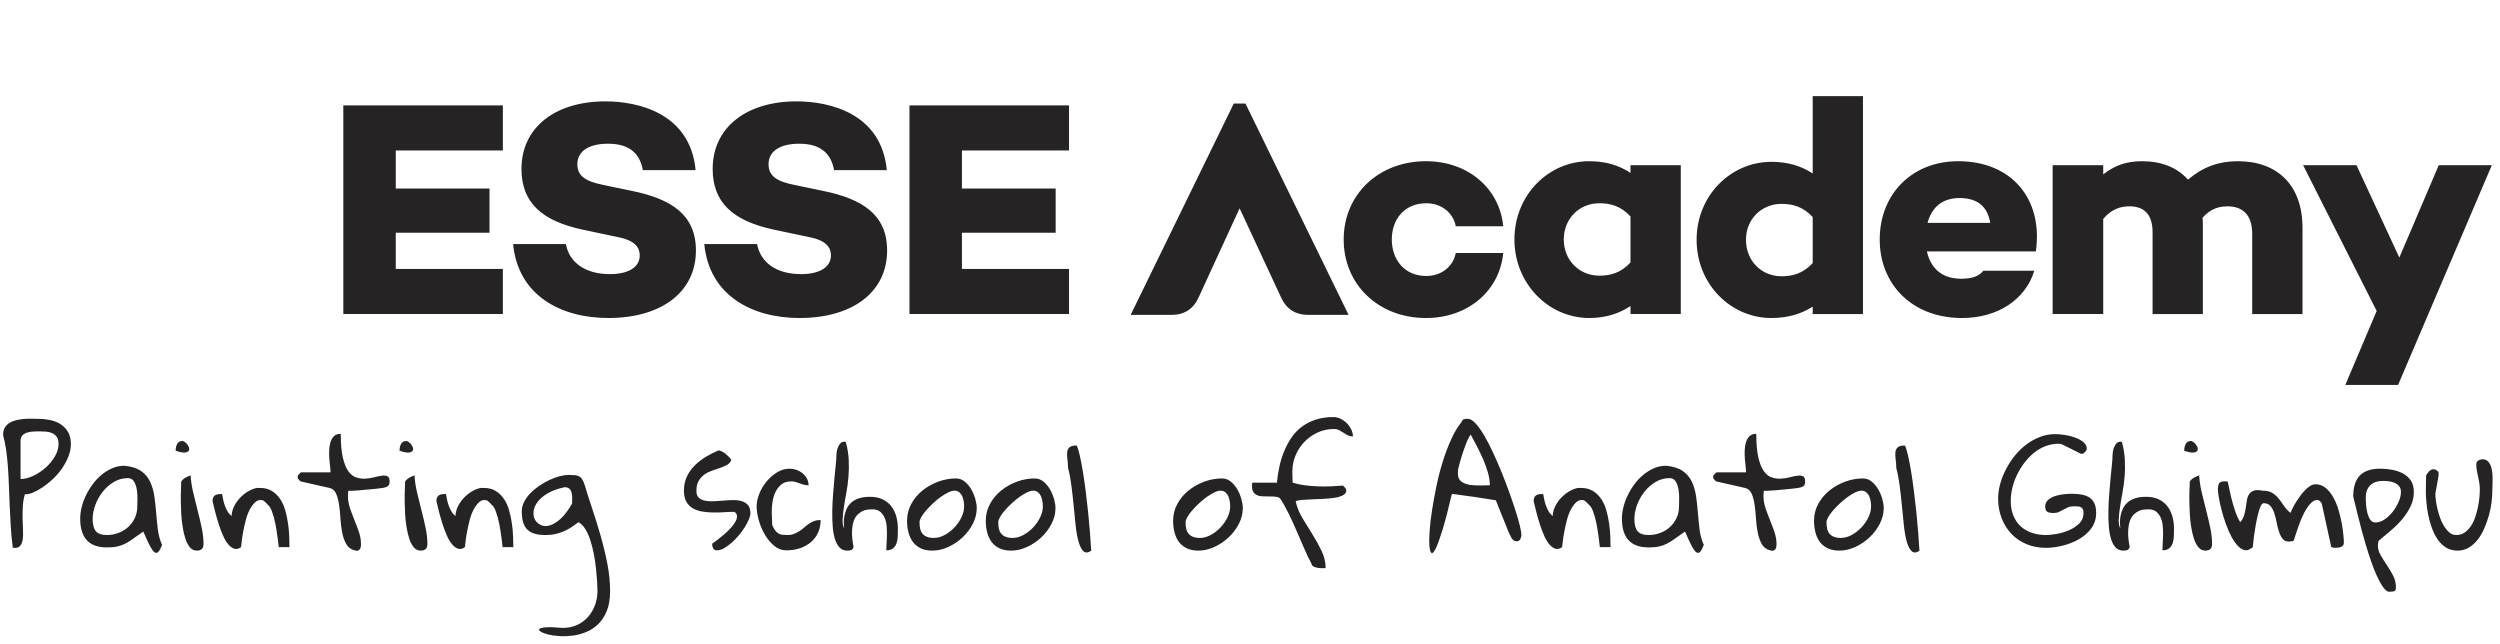
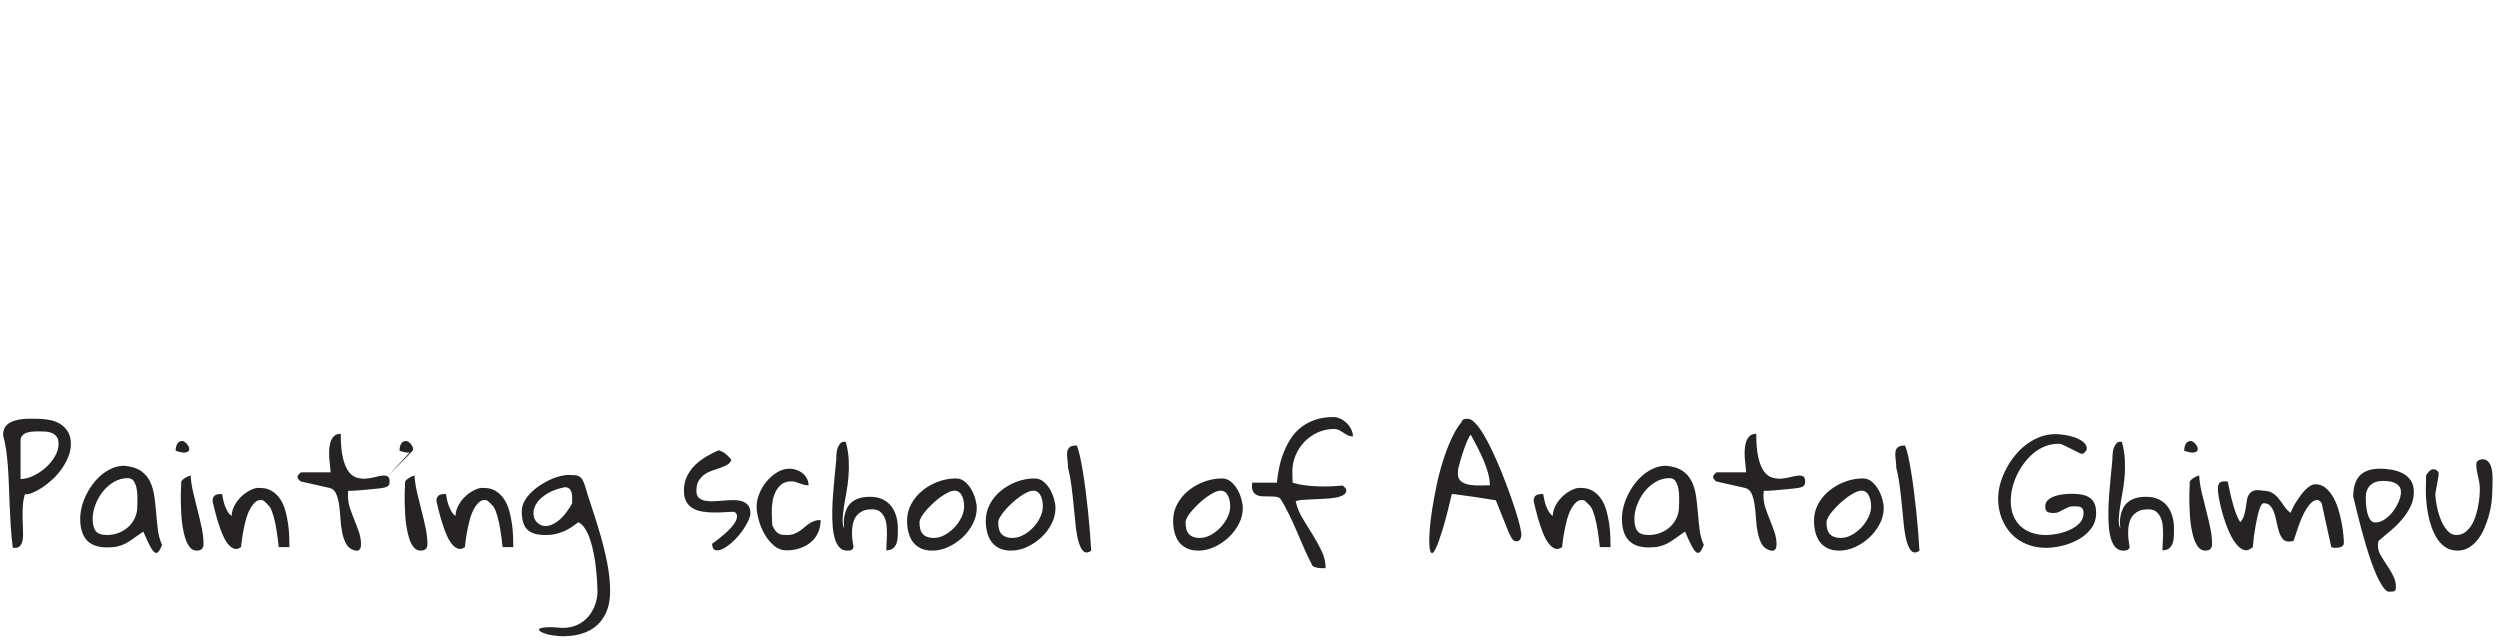
<svg xmlns="http://www.w3.org/2000/svg" width="163" height="42" viewBox="0 0 163 42" fill="none">
  <g clip-path="url(#clip0_1330_25140)">
-     <path fill-rule="evenodd" clip-rule="evenodd" d="M3.937 27.648C3.736 27.522 3.504 27.433 3.243 27.382C2.982 27.332 2.72 27.306 2.459 27.306C2.325 27.306 2.179 27.305 2.019 27.302C1.859 27.298 1.695 27.305 1.526 27.32C1.357 27.336 1.195 27.363 1.038 27.401C0.881 27.439 0.74 27.498 0.613 27.577C0.485 27.656 0.385 27.759 0.311 27.886C0.237 28.013 0.201 28.175 0.201 28.371C0.278 28.637 0.341 28.941 0.392 29.284C0.443 29.626 0.483 29.993 0.512 30.386C0.541 30.779 0.563 31.193 0.579 31.627C0.595 32.061 0.613 32.506 0.631 32.962C0.65 33.418 0.674 33.878 0.703 34.34C0.732 34.803 0.775 35.26 0.833 35.709C1.03 35.741 1.177 35.714 1.273 35.629C1.368 35.543 1.434 35.413 1.469 35.239C1.504 35.064 1.515 34.855 1.502 34.611C1.49 34.368 1.48 34.111 1.474 33.841C1.467 33.572 1.472 33.296 1.488 33.014C1.503 32.732 1.55 32.468 1.626 32.22C1.76 32.239 1.928 32.208 2.129 32.125C2.329 32.043 2.54 31.929 2.76 31.783C2.98 31.637 3.202 31.461 3.425 31.255C3.648 31.049 3.847 30.821 4.023 30.57C4.198 30.32 4.342 30.057 4.454 29.781C4.565 29.506 4.621 29.229 4.621 28.95C4.621 28.633 4.558 28.368 4.43 28.156C4.302 27.945 4.137 27.775 3.937 27.648ZM3.578 29.759C3.418 30.031 3.218 30.276 2.975 30.491C2.733 30.707 2.465 30.884 2.172 31.023C1.878 31.163 1.601 31.233 1.34 31.233V28.742C1.34 28.584 1.384 28.462 1.474 28.376C1.563 28.29 1.673 28.23 1.803 28.195C1.934 28.16 2.07 28.14 2.21 28.134C2.35 28.128 2.469 28.125 2.564 28.125C2.723 28.125 2.877 28.131 3.023 28.143C3.17 28.156 3.302 28.191 3.42 28.248C3.539 28.305 3.634 28.387 3.707 28.495C3.78 28.603 3.817 28.755 3.817 28.951C3.817 29.217 3.737 29.487 3.578 29.759ZM10.18 33.41C10.151 33.042 10.111 32.686 10.06 32.34C10.009 31.995 9.917 31.681 9.783 31.399C9.649 31.117 9.451 30.886 9.19 30.705C8.928 30.525 8.568 30.412 8.108 30.367C7.834 30.367 7.574 30.42 7.329 30.525C7.083 30.629 6.852 30.77 6.635 30.948C6.418 31.125 6.224 31.33 6.052 31.561C5.879 31.792 5.731 32.036 5.607 32.293C5.482 32.55 5.388 32.808 5.325 33.068C5.261 33.328 5.229 33.579 5.229 33.819C5.229 34.44 5.373 34.908 5.66 35.221C5.947 35.535 6.387 35.692 6.98 35.692C7.254 35.692 7.485 35.67 7.673 35.625C7.862 35.581 8.039 35.515 8.205 35.425C8.371 35.337 8.541 35.228 8.716 35.098C8.892 34.968 9.1 34.821 9.343 34.656C9.515 35.061 9.66 35.375 9.778 35.597C9.897 35.819 10 35.958 10.089 36.015C10.179 36.072 10.26 36.058 10.333 35.972C10.406 35.887 10.485 35.74 10.568 35.53C10.427 35.22 10.335 34.881 10.29 34.513C10.245 34.145 10.209 33.777 10.18 33.41ZM8.96 32.539C8.954 32.746 8.951 32.905 8.951 33.02C8.951 33.299 8.896 33.552 8.788 33.78C8.679 34.008 8.536 34.203 8.357 34.364C8.178 34.526 7.969 34.653 7.73 34.745C7.491 34.837 7.241 34.883 6.979 34.883C6.628 34.883 6.384 34.799 6.247 34.631C6.11 34.463 6.041 34.198 6.041 33.837C6.041 33.546 6.099 33.242 6.214 32.929C6.329 32.615 6.488 32.328 6.692 32.068C6.896 31.808 7.139 31.594 7.419 31.426C7.7 31.258 8.006 31.174 8.337 31.174C8.516 31.174 8.65 31.249 8.739 31.398C8.829 31.546 8.889 31.722 8.921 31.925C8.954 32.129 8.966 32.334 8.96 32.539ZM12.878 33.253C12.776 32.863 12.68 32.475 12.591 32.088C12.502 31.701 12.448 31.337 12.428 30.995C12.313 31.033 12.2 31.084 12.088 31.147C11.976 31.21 11.886 31.293 11.816 31.394C11.816 31.432 11.814 31.495 11.811 31.584C11.808 31.673 11.805 31.765 11.802 31.86C11.798 31.954 11.795 32.045 11.792 32.13C11.789 32.216 11.787 32.278 11.787 32.316C11.787 32.436 11.789 32.607 11.792 32.829C11.795 33.051 11.805 33.295 11.821 33.561C11.837 33.828 11.867 34.098 11.912 34.374C11.957 34.65 12.015 34.901 12.089 35.125C12.162 35.35 12.26 35.536 12.38 35.682C12.501 35.828 12.652 35.9 12.83 35.9C13.123 35.9 13.27 35.758 13.27 35.472C13.27 35.143 13.23 34.788 13.151 34.408C13.071 34.027 12.98 33.642 12.878 33.253ZM12.123 29.497C12.257 29.463 12.328 29.399 12.338 29.308C12.347 29.216 12.311 29.113 12.228 28.999C12.145 28.884 12.043 28.802 11.922 28.751C11.743 28.751 11.62 28.815 11.554 28.941C11.487 29.068 11.453 29.217 11.453 29.388C11.765 29.496 11.989 29.532 12.123 29.497ZM18.782 34.146C18.74 33.858 18.681 33.574 18.605 33.296C18.528 33.017 18.418 32.768 18.275 32.55C18.131 32.331 17.951 32.153 17.734 32.017C17.517 31.881 17.256 31.813 16.95 31.813H16.739C16.554 31.851 16.368 31.925 16.18 32.036C15.992 32.147 15.819 32.283 15.663 32.445C15.507 32.606 15.376 32.79 15.271 32.996C15.166 33.202 15.11 33.416 15.103 33.638C15.001 33.569 14.915 33.475 14.845 33.358C14.774 33.24 14.714 33.112 14.663 32.973C14.612 32.833 14.574 32.697 14.548 32.564C14.522 32.431 14.5 32.314 14.481 32.212H14.386C14.201 32.212 14.067 32.249 13.984 32.322C13.901 32.395 13.859 32.513 13.859 32.678C13.91 32.9 13.969 33.141 14.036 33.401C14.103 33.66 14.178 33.919 14.261 34.176C14.344 34.432 14.435 34.675 14.534 34.903C14.633 35.131 14.744 35.322 14.868 35.474C14.993 35.625 15.125 35.726 15.265 35.773C15.406 35.821 15.556 35.787 15.715 35.673C15.722 35.635 15.734 35.526 15.754 35.346C15.773 35.165 15.805 34.953 15.849 34.708C15.894 34.465 15.95 34.209 16.017 33.943C16.084 33.677 16.171 33.44 16.28 33.23C16.388 33.021 16.513 32.855 16.653 32.732C16.793 32.608 16.959 32.571 17.15 32.623C17.157 32.623 17.179 32.638 17.217 32.67C17.256 32.702 17.297 32.74 17.342 32.784C17.386 32.829 17.429 32.873 17.471 32.917C17.512 32.962 17.546 32.997 17.571 33.022C17.628 33.104 17.679 33.204 17.724 33.321C17.769 33.439 17.81 33.566 17.849 33.702C17.887 33.838 17.922 33.984 17.954 34.139C17.986 34.295 18.011 34.442 18.03 34.581C18.088 34.93 18.135 35.294 18.174 35.674H18.872C18.872 35.484 18.868 35.255 18.858 34.985C18.848 34.714 18.823 34.435 18.782 34.146ZM25.268 31.056C25.179 31.009 25.059 30.995 24.91 31.014C24.76 31.032 24.589 31.067 24.398 31.118C24.207 31.169 24.01 31.199 23.809 31.208C23.609 31.218 23.412 31.191 23.221 31.127C23.03 31.064 22.859 30.927 22.709 30.719C22.56 30.509 22.44 30.212 22.351 29.825C22.261 29.439 22.217 28.926 22.217 28.285C22.026 28.285 21.877 28.337 21.772 28.442C21.667 28.547 21.59 28.68 21.542 28.841C21.494 29.003 21.467 29.184 21.461 29.383C21.454 29.583 21.459 29.775 21.475 29.958C21.491 30.142 21.509 30.31 21.527 30.462C21.546 30.614 21.556 30.726 21.556 30.795H19.633C19.62 30.795 19.588 30.821 19.538 30.872C19.487 30.922 19.448 30.963 19.422 30.995C19.416 31.014 19.413 31.03 19.413 31.043C19.407 31.055 19.404 31.072 19.404 31.09C19.404 31.116 19.407 31.135 19.413 31.147C19.413 31.166 19.416 31.182 19.422 31.195C19.435 31.22 19.467 31.26 19.518 31.314C19.569 31.367 19.607 31.395 19.633 31.395L21.48 31.813C21.677 31.858 21.821 31.98 21.91 32.179C22 32.379 22.065 32.619 22.106 32.901C22.148 33.184 22.178 33.486 22.197 33.809C22.216 34.132 22.255 34.438 22.312 34.727C22.37 35.015 22.457 35.264 22.576 35.473C22.694 35.682 22.873 35.819 23.116 35.882C23.212 35.913 23.287 35.918 23.341 35.896C23.395 35.874 23.436 35.842 23.465 35.801C23.494 35.76 23.513 35.712 23.523 35.658C23.532 35.605 23.537 35.552 23.537 35.501C23.537 35.222 23.492 34.953 23.403 34.693C23.314 34.433 23.216 34.173 23.111 33.914C23.006 33.654 22.908 33.392 22.819 33.129C22.73 32.866 22.685 32.595 22.685 32.316C22.685 32.291 22.689 32.24 22.695 32.164C22.701 32.088 22.704 32.034 22.704 32.002C22.762 32.002 22.851 32.001 22.972 31.998C23.093 31.995 23.227 31.987 23.374 31.974C23.521 31.961 23.677 31.947 23.843 31.931C24.009 31.915 24.165 31.901 24.311 31.888C24.458 31.876 24.59 31.861 24.708 31.845C24.827 31.83 24.911 31.818 24.962 31.812C25.134 31.78 25.25 31.736 25.311 31.679C25.372 31.622 25.402 31.527 25.402 31.393C25.402 31.217 25.358 31.104 25.268 31.056ZM26.718 29.497C26.852 29.463 26.924 29.399 26.934 29.308C26.943 29.216 26.906 29.113 26.824 28.999C26.741 28.884 26.639 28.802 26.518 28.751C26.339 28.751 26.216 28.815 26.149 28.941C26.083 29.068 26.049 29.217 26.049 29.388C26.361 29.496 26.584 29.532 26.718 29.497ZM27.474 33.253C27.372 32.863 27.276 32.475 27.187 32.088C27.098 31.701 27.044 31.337 27.024 30.995C26.91 31.033 26.797 31.084 26.685 31.147C26.573 31.21 26.482 31.293 26.412 31.394C26.412 31.432 26.41 31.495 26.407 31.584C26.404 31.673 26.401 31.765 26.398 31.86C26.395 31.954 26.392 32.045 26.388 32.13C26.385 32.216 26.384 32.278 26.384 32.316C26.384 32.436 26.385 32.607 26.388 32.829C26.392 33.051 26.401 33.295 26.417 33.561C26.433 33.828 26.463 34.098 26.508 34.374C26.553 34.65 26.612 34.901 26.685 35.125C26.758 35.35 26.856 35.536 26.977 35.682C27.098 35.828 27.248 35.9 27.426 35.9C27.72 35.9 27.867 35.758 27.867 35.472C27.867 35.143 27.827 34.788 27.747 34.408C27.667 34.027 27.576 33.642 27.474 33.253ZM33.377 34.146C33.336 33.858 33.277 33.574 33.2 33.296C33.124 33.017 33.014 32.768 32.87 32.55C32.727 32.331 32.547 32.153 32.33 32.017C32.113 31.881 31.851 31.813 31.546 31.813H31.335C31.15 31.851 30.963 31.925 30.775 32.036C30.587 32.147 30.415 32.283 30.259 32.445C30.102 32.606 29.972 32.79 29.867 32.996C29.762 33.202 29.705 33.416 29.699 33.638C29.597 33.569 29.511 33.475 29.441 33.358C29.37 33.24 29.31 33.112 29.259 32.973C29.208 32.833 29.169 32.697 29.144 32.564C29.118 32.431 29.096 32.314 29.077 32.212H28.981C28.797 32.212 28.663 32.249 28.579 32.322C28.497 32.395 28.455 32.513 28.455 32.678C28.506 32.9 28.565 33.141 28.632 33.401C28.699 33.66 28.774 33.919 28.857 34.176C28.94 34.432 29.031 34.675 29.13 34.903C29.228 35.131 29.34 35.322 29.464 35.474C29.589 35.625 29.721 35.726 29.861 35.773C30.002 35.821 30.151 35.787 30.311 35.673C30.317 35.635 30.33 35.526 30.349 35.346C30.368 35.165 30.4 34.953 30.445 34.708C30.49 34.465 30.545 34.209 30.613 33.943C30.679 33.677 30.767 33.44 30.876 33.23C30.984 33.021 31.108 32.855 31.249 32.732C31.389 32.608 31.555 32.571 31.746 32.623C31.753 32.623 31.775 32.638 31.813 32.67C31.851 32.702 31.893 32.74 31.937 32.784C31.982 32.829 32.025 32.873 32.067 32.917C32.108 32.962 32.142 32.997 32.167 33.022C32.224 33.104 32.275 33.204 32.32 33.321C32.364 33.439 32.406 33.566 32.444 33.702C32.483 33.838 32.517 33.984 32.549 34.139C32.581 34.295 32.607 34.442 32.626 34.581C32.683 34.93 32.731 35.294 32.77 35.674H33.468C33.468 35.484 33.463 35.255 33.453 34.985C33.445 34.714 33.419 34.435 33.377 34.146ZM39.166 34.95C38.994 34.347 38.812 33.761 38.621 33.191C38.429 32.62 38.26 32.088 38.114 31.594C38.063 31.448 38.01 31.332 37.956 31.247C37.901 31.161 37.836 31.098 37.76 31.057C37.683 31.016 37.59 30.99 37.482 30.981C37.373 30.971 37.236 30.967 37.071 30.967C36.899 30.967 36.703 30.995 36.483 31.052C36.263 31.109 36.039 31.192 35.813 31.3C35.586 31.408 35.366 31.534 35.152 31.68C34.939 31.826 34.747 31.986 34.578 32.16C34.409 32.334 34.274 32.521 34.172 32.721C34.07 32.921 34.019 33.125 34.019 33.334C34.019 33.632 34.051 33.88 34.114 34.076C34.178 34.273 34.275 34.431 34.406 34.551C34.537 34.672 34.699 34.758 34.894 34.808C35.088 34.859 35.323 34.884 35.597 34.884C35.808 34.884 36.006 34.864 36.191 34.823C36.375 34.782 36.554 34.726 36.726 34.656C36.899 34.587 37.064 34.499 37.224 34.395C37.383 34.29 37.546 34.175 37.712 34.048C37.884 34.136 38.035 34.287 38.166 34.499C38.297 34.712 38.407 34.959 38.496 35.241C38.586 35.523 38.66 35.822 38.721 36.139C38.781 36.456 38.828 36.766 38.86 37.071C38.892 37.375 38.915 37.657 38.932 37.916C38.947 38.176 38.956 38.386 38.956 38.544C38.956 38.854 38.903 39.154 38.798 39.442C38.693 39.73 38.543 39.987 38.349 40.212C38.154 40.437 37.916 40.614 37.636 40.744C37.355 40.874 37.036 40.939 36.679 40.939C36.2 40.895 35.843 40.882 35.607 40.901C35.371 40.92 35.226 40.953 35.172 41.001C35.118 41.048 35.143 41.107 35.249 41.177C35.354 41.246 35.509 41.308 35.712 41.362C35.916 41.416 36.159 41.452 36.44 41.471C36.72 41.49 37.01 41.482 37.31 41.447C37.61 41.412 37.908 41.334 38.205 41.214C38.501 41.094 38.766 40.921 38.999 40.696C39.232 40.471 39.42 40.182 39.564 39.831C39.707 39.479 39.779 39.049 39.779 38.543C39.779 37.972 39.72 37.381 39.602 36.77C39.483 36.159 39.338 35.552 39.166 34.95ZM37.3 32.83C37.051 33.267 36.805 33.597 36.559 33.819C36.313 34.04 36.082 34.184 35.866 34.251C35.649 34.318 35.456 34.315 35.287 34.242C35.118 34.169 34.989 34.06 34.899 33.914C34.81 33.769 34.772 33.593 34.784 33.386C34.797 33.18 34.875 32.975 35.019 32.769C35.162 32.562 35.379 32.369 35.669 32.189C35.959 32.008 36.34 31.867 36.812 31.766C36.952 31.766 37.057 31.801 37.128 31.87C37.198 31.94 37.246 32.027 37.271 32.131C37.296 32.236 37.308 32.352 37.305 32.478C37.302 32.605 37.3 32.722 37.3 32.83ZM48.38 32.682C48.214 32.629 48.026 32.603 47.816 32.606C47.605 32.609 47.39 32.62 47.17 32.64C46.95 32.658 46.734 32.673 46.524 32.682C46.314 32.692 46.126 32.679 45.959 32.644C45.794 32.609 45.66 32.545 45.558 32.45C45.456 32.355 45.405 32.206 45.405 32.003C45.405 31.731 45.456 31.51 45.558 31.342C45.66 31.174 45.786 31.038 45.935 30.934C46.085 30.829 46.253 30.745 46.438 30.682C46.623 30.619 46.8 30.558 46.969 30.501C47.138 30.444 47.288 30.377 47.418 30.301C47.549 30.225 47.637 30.117 47.682 29.978C47.58 29.839 47.458 29.712 47.318 29.598C47.178 29.483 47.024 29.405 46.859 29.36C46.585 29.475 46.312 29.612 46.041 29.774C45.77 29.935 45.526 30.122 45.309 30.335C45.092 30.547 44.918 30.791 44.788 31.067C44.657 31.342 44.592 31.651 44.592 31.994C44.592 32.285 44.644 32.524 44.75 32.711C44.855 32.898 44.997 33.043 45.175 33.144C45.354 33.245 45.556 33.315 45.782 33.353C46.009 33.391 46.243 33.412 46.486 33.415C46.728 33.418 46.971 33.412 47.213 33.396C47.455 33.38 47.678 33.372 47.883 33.372C47.998 33.448 48.055 33.543 48.055 33.657C48.055 33.772 48.018 33.894 47.945 34.023C47.872 34.153 47.771 34.288 47.644 34.427C47.516 34.566 47.379 34.7 47.232 34.826C47.086 34.953 46.94 35.072 46.797 35.183C46.654 35.294 46.531 35.384 46.429 35.454C46.429 35.549 46.449 35.644 46.491 35.739C46.532 35.834 46.62 35.882 46.754 35.882C46.894 35.882 47.045 35.836 47.208 35.744C47.371 35.652 47.533 35.535 47.696 35.392C47.859 35.25 48.015 35.089 48.165 34.912C48.315 34.734 48.445 34.556 48.557 34.375C48.669 34.194 48.758 34.025 48.825 33.866C48.892 33.708 48.926 33.578 48.926 33.476C48.926 33.242 48.876 33.065 48.777 32.944C48.678 32.823 48.546 32.736 48.38 32.682ZM52.734 34.156C52.629 34.229 52.528 34.308 52.432 34.393C52.337 34.479 52.235 34.557 52.126 34.626C52.017 34.696 51.901 34.756 51.776 34.807C51.652 34.857 51.507 34.883 51.341 34.883C51.22 34.883 51.115 34.878 51.025 34.869C50.936 34.859 50.853 34.834 50.777 34.792C50.7 34.751 50.629 34.69 50.561 34.607C50.495 34.525 50.426 34.407 50.355 34.255C50.349 34.224 50.344 34.164 50.341 34.075C50.338 33.986 50.335 33.893 50.332 33.795C50.329 33.697 50.326 33.603 50.322 33.514C50.319 33.426 50.318 33.366 50.318 33.334C50.318 33.138 50.335 32.927 50.37 32.702C50.405 32.477 50.471 32.266 50.566 32.07C50.662 31.874 50.791 31.71 50.954 31.58C51.117 31.45 51.328 31.386 51.59 31.386C51.692 31.386 51.786 31.398 51.872 31.424C51.958 31.449 52.046 31.479 52.135 31.514C52.225 31.549 52.316 31.579 52.408 31.604C52.5 31.63 52.604 31.642 52.719 31.642C52.719 31.477 52.682 31.329 52.609 31.196C52.536 31.063 52.44 30.948 52.322 30.853C52.204 30.758 52.072 30.685 51.925 30.635C51.779 30.584 51.632 30.558 51.485 30.558C51.198 30.558 50.925 30.638 50.667 30.796C50.409 30.955 50.181 31.152 49.983 31.39C49.785 31.628 49.627 31.893 49.509 32.184C49.391 32.476 49.332 32.755 49.332 33.021C49.332 33.274 49.377 33.566 49.466 33.895C49.555 34.225 49.685 34.537 49.854 34.832C50.023 35.127 50.227 35.375 50.466 35.578C50.705 35.781 50.975 35.882 51.275 35.882C51.594 35.882 51.888 35.836 52.16 35.744C52.431 35.653 52.667 35.521 52.868 35.35C53.069 35.179 53.225 34.973 53.337 34.732C53.448 34.491 53.504 34.215 53.504 33.905C53.345 33.905 53.203 33.929 53.079 33.976C52.954 34.023 52.839 34.083 52.734 34.156ZM58.101 32.996C57.954 32.809 57.767 32.662 57.541 32.554C57.315 32.447 57.046 32.392 56.733 32.392C56.433 32.392 56.183 32.427 55.982 32.497C55.781 32.567 55.617 32.662 55.489 32.782C55.361 32.903 55.264 33.039 55.197 33.191C55.131 33.343 55.082 33.495 55.054 33.647C55.025 33.799 55.013 33.947 55.016 34.089C55.019 34.231 55.027 34.354 55.04 34.455C54.963 34.297 54.93 34.103 54.94 33.875C54.949 33.647 54.975 33.39 55.016 33.105C55.058 32.819 55.11 32.507 55.174 32.169C55.238 31.829 55.286 31.477 55.318 31.113C55.35 30.749 55.356 30.373 55.337 29.986C55.318 29.6 55.254 29.21 55.145 28.817C55.139 28.817 55.123 28.814 55.098 28.808C55.072 28.801 55.056 28.798 55.05 28.798C54.948 28.798 54.865 28.832 54.801 28.898C54.737 28.965 54.684 29.045 54.643 29.141C54.601 29.236 54.572 29.335 54.557 29.44C54.541 29.544 54.532 29.632 54.532 29.702C54.532 29.86 54.518 30.071 54.489 30.334C54.46 30.597 54.432 30.888 54.403 31.208C54.374 31.528 54.346 31.867 54.317 32.225C54.288 32.583 54.271 32.935 54.264 33.281C54.258 33.626 54.266 33.958 54.289 34.274C54.311 34.591 54.357 34.87 54.427 35.111C54.497 35.352 54.598 35.543 54.729 35.686C54.86 35.828 55.027 35.9 55.231 35.9C55.333 35.9 55.418 35.891 55.485 35.871C55.551 35.852 55.608 35.786 55.652 35.671C55.576 35.272 55.543 34.934 55.552 34.659C55.562 34.383 55.598 34.155 55.662 33.974C55.725 33.794 55.812 33.651 55.92 33.546C56.029 33.442 56.14 33.364 56.255 33.313C56.37 33.263 56.483 33.233 56.595 33.223C56.706 33.214 56.801 33.209 56.877 33.209C57.094 33.209 57.265 33.261 57.389 33.366C57.513 33.471 57.61 33.604 57.68 33.765C57.75 33.927 57.793 34.109 57.809 34.312C57.825 34.515 57.831 34.714 57.828 34.911C57.825 35.108 57.817 35.293 57.804 35.467C57.792 35.642 57.785 35.779 57.785 35.881C57.989 35.881 58.144 35.831 58.249 35.733C58.354 35.635 58.428 35.515 58.469 35.372C58.511 35.23 58.533 35.074 58.536 34.906C58.539 34.738 58.541 34.588 58.541 34.455C58.541 34.169 58.504 33.902 58.431 33.652C58.358 33.402 58.248 33.183 58.101 32.996ZM63.33 31.912C63.215 31.712 63.073 31.543 62.905 31.403C62.735 31.264 62.543 31.194 62.326 31.194C61.936 31.194 61.552 31.264 61.173 31.403C60.793 31.543 60.452 31.735 60.149 31.979C59.846 32.223 59.602 32.514 59.417 32.853C59.232 33.192 59.14 33.558 59.14 33.951C59.14 34.217 59.169 34.469 59.23 34.707C59.291 34.944 59.385 35.151 59.513 35.325C59.64 35.499 59.809 35.638 60.02 35.743C60.23 35.848 60.488 35.9 60.794 35.9C61.139 35.9 61.483 35.821 61.828 35.663C62.172 35.505 62.481 35.297 62.756 35.04C63.03 34.784 63.253 34.489 63.426 34.156C63.598 33.823 63.684 33.48 63.684 33.125C63.684 32.96 63.654 32.767 63.593 32.545C63.532 32.322 63.445 32.112 63.33 31.912ZM62.689 33.723C62.574 33.964 62.423 34.184 62.235 34.384C62.047 34.584 61.834 34.749 61.599 34.878C61.363 35.008 61.126 35.073 60.891 35.073C60.712 35.073 60.562 35.049 60.441 35.001C60.319 34.954 60.222 34.886 60.149 34.797C60.076 34.708 60.025 34.602 59.996 34.478C59.968 34.355 59.953 34.211 59.953 34.046C59.953 33.957 59.993 33.843 60.073 33.703C60.153 33.564 60.26 33.418 60.394 33.266C60.528 33.114 60.676 32.962 60.839 32.81C61.001 32.658 61.167 32.522 61.336 32.401C61.505 32.281 61.667 32.183 61.824 32.106C61.98 32.03 62.115 31.992 62.231 31.992C62.358 31.992 62.463 32.027 62.546 32.096C62.629 32.166 62.693 32.252 62.737 32.353C62.782 32.455 62.814 32.566 62.833 32.686C62.852 32.807 62.862 32.917 62.862 33.019C62.861 33.248 62.804 33.483 62.689 33.723ZM68.463 31.912C68.348 31.712 68.206 31.543 68.038 31.403C67.868 31.264 67.676 31.194 67.459 31.194C67.069 31.194 66.685 31.264 66.306 31.403C65.926 31.543 65.585 31.735 65.282 31.979C64.979 32.223 64.735 32.514 64.55 32.853C64.365 33.192 64.273 33.558 64.273 33.951C64.273 34.217 64.302 34.469 64.363 34.707C64.424 34.944 64.518 35.151 64.645 35.325C64.773 35.499 64.942 35.638 65.153 35.743C65.363 35.848 65.621 35.9 65.927 35.9C66.272 35.9 66.616 35.821 66.961 35.663C67.305 35.505 67.614 35.297 67.889 35.04C68.163 34.784 68.386 34.489 68.559 34.156C68.731 33.823 68.817 33.48 68.817 33.125C68.817 32.96 68.787 32.767 68.726 32.545C68.665 32.322 68.578 32.112 68.463 31.912ZM67.822 33.723C67.707 33.964 67.556 34.184 67.368 34.384C67.18 34.584 66.968 34.749 66.732 34.878C66.496 35.008 66.259 35.073 66.023 35.073C65.845 35.073 65.695 35.049 65.574 35.001C65.452 34.954 65.355 34.886 65.282 34.797C65.209 34.708 65.158 34.602 65.129 34.478C65.1 34.355 65.086 34.211 65.086 34.046C65.086 33.957 65.126 33.843 65.206 33.703C65.286 33.564 65.393 33.418 65.526 33.266C65.66 33.114 65.809 32.962 65.972 32.81C66.134 32.658 66.3 32.522 66.469 32.401C66.638 32.281 66.8 32.183 66.957 32.106C67.113 32.03 67.249 31.992 67.364 31.992C67.491 31.992 67.596 32.027 67.679 32.096C67.762 32.166 67.826 32.252 67.871 32.353C67.915 32.455 67.947 32.566 67.966 32.686C67.985 32.807 67.995 32.917 67.995 33.019C67.995 33.248 67.937 33.483 67.822 33.723ZM70.942 33.362C70.894 32.906 70.841 32.451 70.784 31.998C70.726 31.545 70.665 31.125 70.602 30.738C70.538 30.351 70.472 30.009 70.406 29.712C70.338 29.413 70.27 29.192 70.2 29.046C69.97 29.046 69.812 29.087 69.726 29.17C69.64 29.252 69.591 29.361 69.578 29.497C69.565 29.634 69.572 29.789 69.597 29.964C69.622 30.138 69.635 30.317 69.635 30.501C69.724 30.837 69.798 31.222 69.855 31.655C69.912 32.09 69.962 32.53 70.003 32.977C70.045 33.424 70.088 33.855 70.133 34.27C70.177 34.685 70.241 35.037 70.324 35.325C70.407 35.614 70.512 35.818 70.64 35.938C70.767 36.059 70.936 36.049 71.147 35.91C71.128 35.549 71.1 35.148 71.065 34.707C71.031 34.267 70.989 33.818 70.942 33.362ZM80.677 31.912C80.562 31.712 80.42 31.543 80.251 31.403C80.082 31.264 79.89 31.194 79.673 31.194C79.283 31.194 78.899 31.264 78.519 31.403C78.14 31.543 77.799 31.735 77.496 31.979C77.192 32.223 76.949 32.514 76.764 32.853C76.579 33.192 76.487 33.558 76.487 33.951C76.487 34.217 76.516 34.469 76.577 34.707C76.638 34.944 76.732 35.151 76.859 35.325C76.987 35.499 77.156 35.638 77.366 35.743C77.576 35.848 77.835 35.9 78.141 35.9C78.486 35.9 78.83 35.821 79.175 35.663C79.519 35.505 79.828 35.297 80.103 35.04C80.377 34.784 80.6 34.489 80.773 34.156C80.945 33.823 81.031 33.48 81.031 33.125C81.031 32.96 81.001 32.767 80.94 32.545C80.879 32.322 80.792 32.112 80.677 31.912ZM80.036 33.723C79.921 33.964 79.769 34.184 79.581 34.384C79.393 34.584 79.181 34.749 78.945 34.878C78.709 35.008 78.473 35.073 78.237 35.073C78.058 35.073 77.909 35.049 77.787 35.001C77.666 34.954 77.569 34.886 77.496 34.797C77.422 34.708 77.371 34.602 77.343 34.478C77.314 34.355 77.3 34.211 77.3 34.046C77.3 33.957 77.34 33.843 77.419 33.703C77.499 33.564 77.606 33.418 77.74 33.266C77.874 33.114 78.022 32.962 78.185 32.81C78.348 32.658 78.513 32.522 78.682 32.401C78.852 32.281 79.014 32.183 79.17 32.106C79.326 32.03 79.462 31.992 79.577 31.992C79.705 31.992 79.81 32.027 79.893 32.096C79.976 32.166 80.039 32.252 80.084 32.353C80.129 32.455 80.161 32.566 80.18 32.686C80.198 32.807 80.208 32.917 80.208 33.019C80.208 33.248 80.151 33.483 80.036 33.723ZM87.809 27.591C87.688 27.471 87.551 27.374 87.398 27.301C87.245 27.228 87.092 27.192 86.939 27.192C86.505 27.192 86.118 27.249 85.776 27.363C85.435 27.477 85.134 27.632 84.872 27.829C84.611 28.026 84.388 28.26 84.203 28.533C84.018 28.805 83.859 29.1 83.729 29.417C83.598 29.733 83.494 30.066 83.418 30.415C83.341 30.764 83.287 31.115 83.255 31.47H81.647C81.615 31.698 81.625 31.873 81.676 31.993C81.727 32.114 81.805 32.202 81.91 32.259C82.016 32.316 82.14 32.35 82.284 32.359C82.427 32.368 82.572 32.371 82.719 32.368C82.866 32.365 83.006 32.37 83.14 32.383C83.274 32.395 83.379 32.43 83.456 32.487C83.647 32.772 83.836 33.108 84.025 33.495C84.213 33.881 84.393 34.276 84.566 34.678C84.738 35.081 84.905 35.467 85.068 35.838C85.231 36.208 85.379 36.518 85.513 36.765C85.525 36.847 85.578 36.909 85.671 36.95C85.763 36.991 85.861 37.018 85.962 37.031C86.064 37.043 86.162 37.048 86.254 37.045C86.346 37.042 86.405 37.04 86.431 37.04C86.431 36.66 86.345 36.289 86.172 35.928C86 35.567 85.803 35.209 85.579 34.853C85.356 34.499 85.138 34.144 84.924 33.789C84.71 33.434 84.562 33.067 84.479 32.686C84.556 32.642 84.691 32.612 84.885 32.596C85.08 32.58 85.3 32.567 85.546 32.558C85.791 32.548 86.046 32.538 86.311 32.524C86.576 32.512 86.817 32.488 87.034 32.453C87.251 32.418 87.429 32.363 87.569 32.286C87.71 32.21 87.78 32.106 87.78 31.973L87.761 31.916C87.755 31.91 87.752 31.897 87.752 31.878C87.745 31.853 87.716 31.815 87.665 31.764C87.615 31.713 87.579 31.678 87.56 31.659C87.344 31.678 87.097 31.694 86.819 31.707C86.542 31.719 86.254 31.721 85.958 31.711C85.661 31.702 85.367 31.678 85.073 31.64C84.779 31.602 84.515 31.545 84.279 31.469C84.279 31.444 84.277 31.396 84.274 31.326C84.271 31.257 84.269 31.184 84.269 31.108C84.269 31.031 84.268 30.96 84.264 30.893C84.261 30.827 84.26 30.781 84.26 30.756C84.26 30.382 84.33 30.027 84.471 29.691C84.611 29.355 84.803 29.061 85.049 28.807C85.295 28.553 85.582 28.351 85.91 28.199C86.239 28.047 86.594 27.971 86.977 27.971C87.105 27.971 87.219 27.998 87.322 28.051C87.424 28.105 87.519 28.163 87.609 28.223C87.698 28.283 87.79 28.337 87.886 28.384C87.982 28.432 88.09 28.456 88.211 28.456C88.211 28.304 88.175 28.152 88.102 28C88.028 27.848 87.931 27.712 87.809 27.591ZM98.827 33.338C98.709 32.968 98.57 32.56 98.411 32.116C98.251 31.673 98.081 31.227 97.9 30.781C97.718 30.334 97.53 29.901 97.335 29.483C97.14 29.064 96.947 28.694 96.756 28.371C96.565 28.048 96.378 27.789 96.196 27.596C96.015 27.403 95.85 27.306 95.704 27.306C95.608 27.306 95.523 27.315 95.45 27.334C95.376 27.353 95.321 27.42 95.282 27.534C95.046 27.82 94.828 28.182 94.627 28.623C94.426 29.063 94.244 29.54 94.081 30.054C93.918 30.567 93.78 31.1 93.665 31.651C93.55 32.202 93.453 32.73 93.374 33.234C93.294 33.737 93.24 34.199 93.211 34.617C93.182 35.036 93.179 35.37 93.201 35.62C93.224 35.871 93.268 36.016 93.335 36.057C93.403 36.099 93.495 35.999 93.613 35.758C93.731 35.517 93.877 35.111 94.053 34.541C94.228 33.971 94.431 33.194 94.66 32.212H94.765C95.263 32.276 95.737 32.34 96.186 32.407C96.636 32.473 97.084 32.544 97.531 32.62C97.563 32.703 97.617 32.839 97.694 33.029C97.77 33.219 97.852 33.422 97.937 33.638C98.023 33.853 98.106 34.059 98.186 34.255C98.266 34.452 98.318 34.585 98.344 34.655C98.369 34.705 98.398 34.766 98.43 34.835C98.462 34.905 98.497 34.975 98.535 35.044C98.573 35.114 98.62 35.173 98.674 35.22C98.728 35.268 98.794 35.292 98.87 35.292C98.991 35.292 99.076 35.246 99.124 35.154C99.171 35.062 99.195 34.966 99.195 34.864C99.195 34.763 99.163 34.576 99.1 34.303C99.036 34.031 98.945 33.709 98.827 33.338ZM96.522 31.651C96.282 31.657 96.054 31.645 95.838 31.613C95.621 31.581 95.436 31.51 95.283 31.399C95.13 31.288 95.053 31.115 95.053 30.881C95.053 30.855 95.056 30.803 95.063 30.723C95.069 30.644 95.072 30.595 95.072 30.576C95.104 30.437 95.152 30.256 95.216 30.035C95.279 29.813 95.351 29.586 95.431 29.355C95.511 29.123 95.59 28.914 95.67 28.727C95.75 28.54 95.824 28.412 95.895 28.342C96.016 28.564 96.148 28.813 96.292 29.088C96.435 29.364 96.571 29.648 96.699 29.939C96.826 30.231 96.931 30.523 97.014 30.818C97.097 31.113 97.139 31.387 97.139 31.641C96.966 31.641 96.761 31.645 96.522 31.651ZM104.917 34.146C104.875 33.858 104.816 33.574 104.74 33.296C104.663 33.017 104.553 32.768 104.41 32.55C104.266 32.331 104.086 32.153 103.869 32.017C103.652 31.881 103.391 31.813 103.085 31.813H102.874C102.689 31.851 102.503 31.925 102.315 32.036C102.127 32.147 101.954 32.283 101.798 32.445C101.642 32.606 101.512 32.79 101.406 32.996C101.301 33.202 101.245 33.416 101.238 33.638C101.137 33.569 101.05 33.475 100.98 33.358C100.91 33.24 100.849 33.112 100.798 32.973C100.747 32.833 100.709 32.697 100.683 32.564C100.657 32.431 100.635 32.314 100.616 32.212H100.521C100.336 32.212 100.202 32.249 100.119 32.322C100.036 32.395 99.995 32.513 99.995 32.678C100.045 32.9 100.104 33.141 100.172 33.401C100.239 33.66 100.313 33.919 100.396 34.176C100.479 34.432 100.57 34.675 100.669 34.903C100.768 35.131 100.88 35.322 101.004 35.474C101.128 35.625 101.261 35.726 101.401 35.773C101.541 35.821 101.691 35.787 101.85 35.673C101.857 35.635 101.869 35.526 101.889 35.346C101.908 35.165 101.94 34.953 101.984 34.708C102.029 34.465 102.085 34.209 102.152 33.943C102.219 33.677 102.306 33.44 102.415 33.23C102.523 33.021 102.648 32.855 102.788 32.732C102.928 32.608 103.094 32.571 103.286 32.623C103.292 32.623 103.315 32.638 103.352 32.67C103.391 32.702 103.432 32.74 103.477 32.784C103.522 32.829 103.565 32.873 103.606 32.917C103.648 32.962 103.681 32.997 103.706 33.022C103.764 33.104 103.815 33.204 103.859 33.321C103.904 33.439 103.945 33.566 103.984 33.702C104.022 33.838 104.057 33.984 104.089 34.139C104.121 34.295 104.146 34.442 104.166 34.581C104.223 34.93 104.271 35.294 104.309 35.674H105.007C105.007 35.484 105.002 35.255 104.993 34.985C104.984 34.714 104.958 34.435 104.917 34.146ZM110.701 33.41C110.672 33.042 110.632 32.686 110.581 32.34C110.53 31.995 110.438 31.681 110.304 31.399C110.17 31.117 109.972 30.886 109.71 30.705C109.449 30.525 109.088 30.412 108.629 30.367C108.355 30.367 108.095 30.42 107.85 30.525C107.604 30.629 107.373 30.77 107.156 30.948C106.939 31.125 106.745 31.33 106.573 31.561C106.4 31.792 106.252 32.036 106.128 32.293C106.003 32.55 105.909 32.808 105.846 33.068C105.782 33.328 105.75 33.579 105.75 33.819C105.75 34.44 105.893 34.908 106.181 35.221C106.468 35.535 106.908 35.692 107.501 35.692C107.775 35.692 108.006 35.67 108.194 35.625C108.382 35.581 108.559 35.515 108.725 35.425C108.891 35.337 109.062 35.228 109.237 35.098C109.413 34.968 109.621 34.821 109.864 34.656C110.036 35.061 110.181 35.375 110.299 35.597C110.418 35.819 110.521 35.958 110.61 36.015C110.7 36.072 110.781 36.058 110.854 35.972C110.927 35.887 111.005 35.74 111.088 35.53C110.948 35.22 110.856 34.881 110.811 34.513C110.766 34.145 110.73 33.777 110.701 33.41ZM109.481 32.539C109.475 32.746 109.471 32.905 109.471 33.02C109.471 33.299 109.417 33.552 109.309 33.78C109.2 34.008 109.056 34.203 108.878 34.364C108.699 34.526 108.49 34.653 108.251 34.745C108.012 34.837 107.761 34.883 107.5 34.883C107.149 34.883 106.905 34.799 106.768 34.631C106.631 34.463 106.562 34.198 106.562 33.837C106.562 33.546 106.619 33.242 106.734 32.929C106.85 32.615 107.009 32.328 107.213 32.068C107.417 31.808 107.66 31.594 107.94 31.426C108.221 31.258 108.527 31.174 108.858 31.174C109.037 31.174 109.171 31.249 109.26 31.398C109.35 31.546 109.41 31.722 109.442 31.925C109.475 32.129 109.487 32.334 109.481 32.539ZM117.561 31.056C117.472 31.009 117.352 30.995 117.202 31.014C117.052 31.032 116.882 31.067 116.691 31.118C116.499 31.169 116.303 31.199 116.102 31.208C115.901 31.218 115.705 31.191 115.514 31.127C115.323 31.064 115.152 30.927 115.002 30.719C114.852 30.509 114.733 30.212 114.643 29.825C114.554 29.439 114.509 28.926 114.509 28.285C114.318 28.285 114.169 28.337 114.064 28.442C113.959 28.547 113.883 28.68 113.835 28.841C113.787 29.003 113.76 29.184 113.753 29.383C113.747 29.583 113.752 29.775 113.768 29.958C113.783 30.142 113.801 30.31 113.82 30.462C113.839 30.614 113.849 30.726 113.849 30.795H111.926C111.913 30.795 111.881 30.821 111.83 30.872C111.779 30.922 111.741 30.963 111.715 30.995C111.709 31.014 111.706 31.03 111.706 31.043C111.699 31.055 111.696 31.072 111.696 31.09C111.696 31.116 111.699 31.135 111.706 31.147C111.706 31.166 111.709 31.182 111.715 31.195C111.728 31.22 111.76 31.26 111.811 31.314C111.862 31.367 111.9 31.395 111.926 31.395L113.772 31.813C113.97 31.858 114.113 31.98 114.203 32.179C114.292 32.379 114.358 32.619 114.399 32.901C114.441 33.184 114.471 33.486 114.49 33.809C114.509 34.132 114.547 34.438 114.605 34.727C114.662 35.015 114.75 35.264 114.868 35.473C114.986 35.682 115.166 35.819 115.409 35.882C115.504 35.913 115.579 35.918 115.634 35.896C115.688 35.874 115.729 35.842 115.758 35.801C115.787 35.76 115.806 35.712 115.815 35.658C115.825 35.605 115.83 35.552 115.83 35.501C115.83 35.222 115.785 34.953 115.696 34.693C115.606 34.433 115.509 34.173 115.404 33.914C115.299 33.654 115.201 33.392 115.112 33.129C115.023 32.866 114.978 32.595 114.978 32.316C114.978 32.291 114.982 32.24 114.988 32.164C114.994 32.088 114.997 32.034 114.997 32.002C115.055 32.002 115.144 32.001 115.265 31.998C115.386 31.995 115.52 31.987 115.667 31.974C115.814 31.961 115.97 31.947 116.136 31.931C116.302 31.915 116.458 31.901 116.604 31.888C116.751 31.876 116.883 31.861 117.002 31.845C117.12 31.83 117.204 31.818 117.255 31.812C117.428 31.78 117.544 31.736 117.605 31.679C117.665 31.622 117.695 31.527 117.695 31.393C117.695 31.217 117.65 31.104 117.561 31.056ZM122.464 31.912C122.349 31.712 122.208 31.543 122.039 31.403C121.87 31.264 121.677 31.194 121.46 31.194C121.071 31.194 120.687 31.264 120.307 31.403C119.927 31.543 119.586 31.735 119.283 31.979C118.98 32.223 118.736 32.514 118.551 32.853C118.366 33.192 118.274 33.558 118.274 33.951C118.274 34.217 118.304 34.469 118.365 34.707C118.425 34.944 118.519 35.151 118.647 35.325C118.775 35.499 118.944 35.638 119.154 35.743C119.364 35.848 119.622 35.9 119.929 35.9C120.273 35.9 120.617 35.821 120.962 35.663C121.307 35.505 121.616 35.297 121.89 35.04C122.164 34.784 122.388 34.489 122.56 34.156C122.732 33.823 122.819 33.48 122.819 33.125C122.819 32.96 122.788 32.767 122.728 32.545C122.667 32.322 122.579 32.112 122.464 31.912ZM121.824 33.723C121.708 33.964 121.557 34.184 121.369 34.384C121.181 34.584 120.969 34.749 120.733 34.878C120.497 35.008 120.261 35.073 120.025 35.073C119.846 35.073 119.696 35.049 119.575 35.001C119.454 34.954 119.357 34.886 119.284 34.797C119.21 34.708 119.159 34.602 119.131 34.478C119.102 34.355 119.088 34.211 119.088 34.046C119.088 33.957 119.128 33.843 119.207 33.703C119.287 33.564 119.394 33.418 119.528 33.266C119.662 33.114 119.81 32.962 119.973 32.81C120.136 32.658 120.301 32.522 120.47 32.401C120.639 32.281 120.802 32.183 120.958 32.106C121.114 32.03 121.25 31.992 121.365 31.992C121.493 31.992 121.598 32.027 121.681 32.096C121.764 32.166 121.827 32.252 121.872 32.353C121.917 32.455 121.949 32.566 121.967 32.686C121.986 32.807 121.996 32.917 121.996 33.019C121.996 33.248 121.939 33.483 121.824 33.723ZM124.943 33.362C124.895 32.906 124.843 32.451 124.785 31.998C124.728 31.545 124.667 31.125 124.603 30.738C124.539 30.351 124.474 30.009 124.407 29.712C124.34 29.413 124.272 29.192 124.201 29.046C123.972 29.046 123.813 29.087 123.727 29.17C123.641 29.252 123.592 29.361 123.579 29.497C123.567 29.634 123.573 29.789 123.598 29.964C123.623 30.138 123.636 30.317 123.636 30.501C123.726 30.837 123.799 31.222 123.857 31.655C123.914 32.09 123.963 32.53 124.005 32.977C124.046 33.424 124.089 33.855 124.134 34.27C124.179 34.685 124.242 35.037 124.325 35.325C124.408 35.614 124.513 35.818 124.641 35.938C124.769 36.059 124.938 36.049 125.148 35.91C125.129 35.549 125.102 35.148 125.066 34.707C125.032 34.267 124.991 33.818 124.943 33.362ZM136.223 32.435C136.08 32.343 135.909 32.28 135.712 32.245C135.514 32.21 135.3 32.193 135.071 32.193C134.943 32.193 134.78 32.202 134.583 32.222C134.385 32.24 134.195 32.279 134.013 32.336C133.832 32.393 133.675 32.477 133.545 32.588C133.414 32.699 133.349 32.843 133.349 33.021C133.349 33.204 133.397 33.322 133.492 33.373C133.588 33.423 133.719 33.449 133.885 33.449C134.019 33.449 134.135 33.427 134.234 33.382C134.333 33.337 134.431 33.287 134.531 33.23C134.63 33.173 134.73 33.123 134.832 33.078C134.934 33.034 135.056 33.011 135.196 33.011C135.285 33.011 135.371 33.013 135.454 33.016C135.537 33.019 135.607 33.035 135.665 33.063C135.722 33.092 135.767 33.137 135.799 33.197C135.831 33.257 135.847 33.341 135.847 33.449C135.847 33.715 135.757 33.938 135.579 34.119C135.4 34.299 135.182 34.447 134.923 34.561C134.665 34.675 134.395 34.758 134.115 34.808C133.834 34.859 133.598 34.884 133.407 34.884C133.075 34.884 132.767 34.837 132.484 34.742C132.2 34.647 131.956 34.506 131.752 34.319C131.547 34.132 131.388 33.899 131.273 33.62C131.158 33.341 131.101 33.024 131.101 32.669C131.101 32.397 131.134 32.116 131.201 31.828C131.268 31.54 131.367 31.257 131.498 30.982C131.629 30.706 131.786 30.445 131.972 30.197C132.157 29.95 132.364 29.731 132.594 29.541C132.823 29.351 133.076 29.202 133.35 29.095C133.624 28.987 133.911 28.933 134.211 28.933C134.223 28.933 134.24 28.934 134.259 28.938C134.278 28.941 134.297 28.942 134.316 28.942C134.341 28.948 134.367 28.952 134.393 28.952C134.425 28.964 134.501 29.001 134.622 29.061C134.743 29.121 134.874 29.186 135.015 29.255C135.155 29.325 135.286 29.39 135.407 29.45C135.528 29.511 135.605 29.55 135.637 29.569C135.649 29.575 135.662 29.578 135.675 29.578C135.688 29.585 135.707 29.588 135.732 29.588C135.751 29.588 135.771 29.585 135.789 29.578C135.808 29.578 135.825 29.575 135.837 29.569C135.856 29.556 135.891 29.523 135.942 29.469C135.993 29.416 136.025 29.379 136.038 29.36C136.038 29.348 136.041 29.335 136.047 29.322C136.047 29.31 136.049 29.298 136.052 29.289C136.055 29.279 136.057 29.268 136.057 29.255C136.057 29.084 135.979 28.937 135.823 28.813C135.666 28.69 135.478 28.59 135.258 28.514C135.038 28.438 134.811 28.384 134.579 28.352C134.346 28.32 134.156 28.305 134.009 28.305C133.671 28.305 133.344 28.363 133.028 28.48C132.713 28.598 132.416 28.76 132.138 28.965C131.861 29.171 131.609 29.413 131.382 29.693C131.156 29.972 130.962 30.266 130.799 30.577C130.636 30.887 130.508 31.208 130.416 31.537C130.324 31.867 130.278 32.19 130.278 32.507C130.278 32.963 130.354 33.389 130.507 33.785C130.66 34.181 130.874 34.524 131.148 34.812C131.422 35.1 131.752 35.324 132.138 35.482C132.524 35.641 132.947 35.719 133.406 35.719C133.731 35.719 134.084 35.673 134.463 35.581C134.842 35.49 135.196 35.352 135.525 35.168C135.854 34.984 136.126 34.749 136.343 34.46C136.56 34.172 136.668 33.831 136.668 33.438C136.668 33.185 136.63 32.977 136.553 32.816C136.477 32.654 136.367 32.527 136.223 32.435ZM141.304 32.996C141.157 32.809 140.97 32.662 140.744 32.554C140.518 32.447 140.248 32.392 139.936 32.392C139.636 32.392 139.386 32.427 139.185 32.497C138.984 32.567 138.82 32.662 138.692 32.782C138.564 32.903 138.467 33.039 138.4 33.191C138.334 33.343 138.285 33.495 138.257 33.647C138.229 33.799 138.215 33.947 138.219 34.089C138.222 34.231 138.23 34.354 138.243 34.455C138.166 34.297 138.133 34.103 138.142 33.875C138.152 33.647 138.178 33.39 138.219 33.105C138.261 32.819 138.313 32.507 138.377 32.169C138.441 31.829 138.489 31.477 138.521 31.113C138.553 30.749 138.559 30.373 138.54 29.986C138.521 29.6 138.457 29.21 138.348 28.817C138.342 28.817 138.326 28.814 138.301 28.808C138.275 28.801 138.259 28.798 138.253 28.798C138.151 28.798 138.068 28.832 138.004 28.898C137.94 28.965 137.888 29.045 137.846 29.141C137.805 29.236 137.776 29.335 137.76 29.44C137.744 29.544 137.736 29.632 137.736 29.702C137.736 29.86 137.722 30.071 137.693 30.334C137.664 30.597 137.635 30.888 137.607 31.208C137.578 31.528 137.549 31.867 137.52 32.225C137.492 32.583 137.474 32.935 137.468 33.281C137.462 33.626 137.469 33.958 137.492 34.274C137.514 34.591 137.56 34.87 137.631 35.111C137.701 35.352 137.801 35.543 137.932 35.686C138.063 35.828 138.23 35.9 138.434 35.9C138.536 35.9 138.621 35.891 138.688 35.871C138.755 35.852 138.811 35.786 138.856 35.671C138.779 35.272 138.746 34.934 138.755 34.659C138.765 34.383 138.802 34.155 138.865 33.974C138.929 33.794 139.015 33.651 139.124 33.546C139.232 33.442 139.344 33.364 139.458 33.313C139.573 33.263 139.686 33.233 139.798 33.223C139.91 33.214 140.004 33.209 140.08 33.209C140.297 33.209 140.468 33.261 140.592 33.366C140.717 33.471 140.814 33.604 140.884 33.765C140.953 33.927 140.997 34.109 141.013 34.312C141.029 34.515 141.035 34.714 141.032 34.911C141.029 35.108 141.021 35.293 141.008 35.467C140.994 35.642 140.989 35.779 140.989 35.881C141.192 35.881 141.347 35.831 141.452 35.733C141.558 35.635 141.631 35.515 141.673 35.372C141.714 35.23 141.736 35.074 141.739 34.906C141.742 34.738 141.744 34.588 141.744 34.455C141.744 34.169 141.707 33.902 141.634 33.652C141.561 33.402 141.45 33.183 141.304 32.996ZM143.079 29.497C143.213 29.463 143.285 29.399 143.294 29.308C143.304 29.216 143.267 29.113 143.185 28.999C143.102 28.884 143 28.802 142.878 28.751C142.7 28.751 142.577 28.815 142.51 28.941C142.443 29.068 142.41 29.217 142.41 29.388C142.722 29.496 142.945 29.532 143.079 29.497ZM143.835 33.253C143.733 32.863 143.637 32.475 143.548 32.088C143.459 31.701 143.405 31.337 143.385 30.995C143.27 31.033 143.157 31.084 143.045 31.147C142.933 31.21 142.843 31.293 142.773 31.394C142.773 31.432 142.771 31.495 142.768 31.584C142.765 31.673 142.762 31.765 142.758 31.86C142.755 31.954 142.752 32.045 142.749 32.13C142.746 32.216 142.744 32.278 142.744 32.316C142.744 32.436 142.746 32.607 142.749 32.829C142.752 33.051 142.762 33.295 142.778 33.561C142.794 33.828 142.824 34.098 142.869 34.374C142.913 34.65 142.972 34.901 143.046 35.125C143.119 35.35 143.217 35.536 143.338 35.682C143.459 35.828 143.609 35.9 143.788 35.9C144.081 35.9 144.228 35.758 144.228 35.472C144.228 35.143 144.188 34.788 144.108 34.408C144.028 34.027 143.937 33.642 143.835 33.253ZM152.68 34.113C152.629 33.834 152.559 33.544 152.47 33.243C152.38 32.942 152.267 32.669 152.13 32.425C151.993 32.181 151.828 31.979 151.637 31.817C151.446 31.655 151.219 31.574 150.958 31.574C150.849 31.574 150.738 31.611 150.623 31.683C150.508 31.756 150.397 31.848 150.289 31.959C150.18 32.07 150.076 32.193 149.978 32.329C149.879 32.465 149.786 32.602 149.7 32.738C149.614 32.874 149.542 33.004 149.485 33.128C149.428 33.251 149.38 33.354 149.341 33.437C149.169 33.304 149.027 33.153 148.916 32.985C148.804 32.817 148.689 32.659 148.571 32.51C148.453 32.361 148.314 32.237 148.155 32.139C147.995 32.041 147.782 31.992 147.514 31.992C147.272 31.942 147.082 31.942 146.945 31.992C146.808 32.043 146.704 32.124 146.634 32.235C146.563 32.346 146.517 32.479 146.495 32.634C146.473 32.789 146.449 32.951 146.423 33.119C146.397 33.287 146.36 33.453 146.308 33.618C146.257 33.783 146.174 33.925 146.06 34.046C145.945 33.862 145.847 33.656 145.768 33.428C145.688 33.2 145.616 32.968 145.553 32.734C145.489 32.499 145.433 32.267 145.385 32.035C145.337 31.804 145.291 31.59 145.246 31.393C145.234 31.393 145.2 31.391 145.146 31.388C145.092 31.385 145.055 31.384 145.036 31.384C144.858 31.384 144.741 31.428 144.687 31.517C144.633 31.605 144.606 31.729 144.606 31.887C144.606 32.014 144.626 32.198 144.668 32.439C144.709 32.68 144.768 32.949 144.845 33.247C144.921 33.545 145.015 33.849 145.127 34.159C145.238 34.47 145.363 34.754 145.5 35.01C145.637 35.267 145.788 35.476 145.954 35.637C146.12 35.799 146.292 35.88 146.47 35.88C146.489 35.88 146.52 35.874 146.561 35.861C146.603 35.849 146.644 35.829 146.686 35.804C146.727 35.779 146.767 35.755 146.806 35.733C146.844 35.711 146.869 35.69 146.882 35.671C146.908 35.38 146.935 35.128 146.964 34.916C146.993 34.703 147.029 34.475 147.074 34.231C147.118 33.987 147.166 33.759 147.217 33.546C147.268 33.334 147.325 33.158 147.389 33.019C147.453 32.879 147.52 32.809 147.59 32.809C147.781 32.809 147.929 32.871 148.035 32.995C148.14 33.118 148.223 33.272 148.283 33.456C148.344 33.64 148.395 33.841 148.436 34.06C148.478 34.278 148.529 34.48 148.589 34.664C148.65 34.847 148.728 35.001 148.823 35.125C148.919 35.249 149.056 35.31 149.235 35.31C149.26 35.31 149.311 35.306 149.388 35.296C149.464 35.287 149.515 35.276 149.54 35.263C149.573 35.174 149.616 35.046 149.67 34.877C149.724 34.709 149.786 34.526 149.856 34.326C149.926 34.126 150.006 33.925 150.095 33.722C150.185 33.519 150.28 33.335 150.382 33.17C150.484 33.006 150.594 32.869 150.712 32.762C150.83 32.654 150.956 32.6 151.09 32.6C151.096 32.6 151.102 32.602 151.109 32.605C151.115 32.608 151.124 32.609 151.137 32.609C151.15 32.616 151.166 32.619 151.185 32.619C151.21 32.631 151.249 32.665 151.3 32.718C151.351 32.772 151.377 32.809 151.377 32.828L151.999 35.67C152.044 35.683 152.079 35.693 152.104 35.699C152.136 35.705 152.165 35.71 152.19 35.713C152.215 35.716 152.235 35.718 152.247 35.718C152.305 35.718 152.367 35.715 152.434 35.708C152.501 35.702 152.563 35.688 152.62 35.666C152.678 35.644 152.726 35.61 152.764 35.566C152.802 35.522 152.821 35.458 152.821 35.376C152.821 35.275 152.81 35.108 152.788 34.877C152.768 34.647 152.731 34.392 152.68 34.113ZM156.646 30.857C156.429 30.746 156.192 30.669 155.933 30.624C155.675 30.58 155.425 30.558 155.182 30.558C154.589 30.558 154.149 30.707 153.862 31.004C153.575 31.302 153.431 31.758 153.431 32.373C153.45 32.462 153.487 32.613 153.541 32.825C153.595 33.037 153.657 33.289 153.727 33.58C153.797 33.872 153.879 34.19 153.971 34.536C154.064 34.881 154.162 35.23 154.268 35.581C154.373 35.933 154.485 36.279 154.603 36.618C154.721 36.957 154.842 37.263 154.966 37.535C155.091 37.808 155.215 38.038 155.339 38.225C155.464 38.412 155.589 38.531 155.717 38.581C155.921 38.581 156.055 38.567 156.119 38.538C156.182 38.51 156.214 38.419 156.214 38.268C156.214 38.014 156.153 37.77 156.033 37.535C155.911 37.301 155.777 37.074 155.631 36.855C155.484 36.637 155.349 36.421 155.224 36.209C155.1 35.996 155.038 35.786 155.038 35.577C155.038 35.552 155.042 35.499 155.052 35.42C155.061 35.34 155.072 35.288 155.085 35.263C155.321 35.06 155.575 34.846 155.846 34.621C156.117 34.396 156.366 34.152 156.593 33.889C156.819 33.626 157.007 33.344 157.157 33.043C157.306 32.742 157.382 32.42 157.382 32.078C157.382 31.767 157.313 31.514 157.176 31.317C157.04 31.122 156.863 30.968 156.646 30.857ZM156.393 32.711C156.294 32.942 156.166 33.159 156.01 33.362C155.853 33.565 155.675 33.733 155.474 33.866C155.273 33.999 155.074 34.066 154.876 34.066C154.73 34.066 154.615 34.001 154.532 33.871C154.449 33.741 154.387 33.587 154.345 33.41C154.304 33.232 154.276 33.053 154.264 32.873C154.251 32.692 154.245 32.554 154.245 32.459C154.245 32.111 154.342 31.84 154.536 31.646C154.731 31.453 155.01 31.356 155.374 31.356C155.495 31.356 155.623 31.364 155.756 31.38C155.89 31.396 156.016 31.431 156.134 31.484C156.252 31.538 156.349 31.611 156.425 31.703C156.502 31.795 156.541 31.92 156.541 32.079C156.541 32.269 156.492 32.48 156.393 32.711ZM162.492 30.781C162.476 30.626 162.444 30.488 162.396 30.367C162.349 30.247 162.283 30.147 162.2 30.068C162.117 29.989 162.009 29.949 161.875 29.949C161.766 29.949 161.669 29.974 161.584 30.025C161.498 30.076 161.454 30.161 161.454 30.282C161.454 30.415 161.465 30.547 161.488 30.676C161.51 30.806 161.537 30.938 161.57 31.071C161.602 31.204 161.628 31.339 161.651 31.475C161.673 31.611 161.685 31.755 161.685 31.908C161.685 32.059 161.675 32.237 161.656 32.44C161.637 32.643 161.605 32.853 161.56 33.072C161.515 33.291 161.457 33.508 161.383 33.723C161.309 33.939 161.215 34.132 161.101 34.303C160.986 34.474 160.85 34.614 160.694 34.721C160.538 34.83 160.358 34.883 160.154 34.883C159.988 34.883 159.843 34.833 159.718 34.731C159.594 34.63 159.481 34.502 159.378 34.346C159.276 34.191 159.189 34.015 159.115 33.819C159.042 33.622 158.981 33.426 158.933 33.23C158.886 33.033 158.849 32.844 158.824 32.664C158.798 32.483 158.785 32.333 158.785 32.212C158.785 32.181 158.796 32.106 158.819 31.989C158.841 31.872 158.865 31.744 158.891 31.604C158.916 31.465 158.939 31.336 158.958 31.219C158.976 31.101 158.99 31.027 158.996 30.995V30.872V30.795C158.913 30.688 158.831 30.624 158.752 30.605C158.672 30.587 158.599 30.591 158.532 30.62C158.465 30.648 158.401 30.699 158.341 30.771C158.28 30.845 158.227 30.919 158.183 30.995C158.183 31.033 158.181 31.098 158.178 31.189C158.175 31.281 158.173 31.381 158.173 31.489C158.173 31.597 158.172 31.7 158.169 31.798C158.165 31.896 158.164 31.964 158.164 32.002C158.164 32.199 158.175 32.432 158.197 32.701C158.219 32.971 158.258 33.248 158.312 33.533C158.367 33.819 158.445 34.104 158.547 34.389C158.649 34.675 158.775 34.93 158.924 35.154C159.074 35.379 159.258 35.56 159.474 35.696C159.691 35.832 159.943 35.9 160.23 35.9C160.505 35.9 160.752 35.834 160.972 35.7C161.192 35.568 161.386 35.392 161.555 35.173C161.724 34.954 161.868 34.706 161.986 34.427C162.104 34.148 162.203 33.864 162.283 33.576C162.363 33.288 162.418 33.007 162.45 32.735C162.483 32.462 162.498 32.218 162.498 32.002C162.498 31.92 162.501 31.811 162.508 31.675C162.514 31.539 162.517 31.395 162.517 31.242C162.516 31.09 162.508 30.936 162.492 30.781Z" fill="#252324" />
-     <path fill-rule="evenodd" clip-rule="evenodd" d="M80.442 6.751L73.719 20.531H76.369C77.212 20.531 77.804 20.154 78.145 19.4L80.823 13.581L83.529 19.4C83.876 20.154 84.468 20.531 85.305 20.531H87.928L81.204 6.751H80.442ZM92.992 13.252C93.984 13.252 94.753 13.872 94.915 14.753H98.011C97.768 12.252 95.684 10.511 92.971 10.511C89.895 10.511 87.608 12.672 87.608 15.613C87.608 18.574 89.895 20.735 92.971 20.735C95.683 20.735 97.768 18.994 98.011 16.494H94.915C94.753 17.374 93.984 17.994 92.992 17.994C91.575 17.994 90.746 16.933 90.746 15.613C90.746 14.292 91.576 13.252 92.992 13.252ZM106.308 11.271C105.58 10.791 104.71 10.511 103.617 10.511C100.965 10.511 98.74 12.711 98.74 15.613C98.74 18.493 100.966 20.734 103.617 20.734C104.709 20.734 105.58 20.434 106.308 19.954V20.474H109.587V10.771H106.308V11.271ZM106.308 17.114C105.681 17.794 104.993 17.974 104.285 17.974C102.949 17.974 101.958 16.953 101.958 15.613C101.958 14.272 102.949 13.252 104.285 13.252C104.993 13.252 105.681 13.432 106.308 14.112V17.114ZM118.188 11.311C117.459 10.831 116.589 10.551 115.496 10.551C112.845 10.551 110.619 12.752 110.619 15.633C110.619 18.534 112.845 20.735 115.496 20.735C116.589 20.735 117.459 20.455 118.188 19.995V20.475H121.466V6.27H118.188V11.311ZM118.188 17.153C117.56 17.833 116.872 18.013 116.164 18.013C114.828 18.013 113.837 16.993 113.837 15.633C113.837 14.312 114.829 13.292 116.164 13.292C116.872 13.292 117.56 13.472 118.188 14.152V17.153ZM127.679 10.511C124.643 10.511 122.558 12.672 122.558 15.613C122.558 18.574 124.704 20.735 127.922 20.735C130.229 20.735 132.05 19.554 132.637 17.654H129.318C129.014 18.014 128.589 18.174 127.861 18.174C126.525 18.174 125.857 17.394 125.634 16.393H132.738C133.224 12.952 131.14 10.511 127.679 10.511ZM125.676 14.532C125.939 13.552 126.607 12.912 127.76 12.912C128.873 12.912 129.582 13.412 129.764 14.532H125.676ZM145.914 10.511C144.639 10.511 143.627 10.891 142.656 11.712C141.947 10.912 140.915 10.511 139.66 10.511C138.567 10.511 137.818 10.831 137.13 11.371V10.771H133.832V20.474H137.13V14.273C137.616 13.692 138.182 13.452 138.83 13.452C139.66 13.452 140.348 13.832 140.348 15.153V20.475H143.626V14.753C143.626 14.553 143.626 14.373 143.606 14.193C144.112 13.633 144.638 13.453 145.225 13.453C146.156 13.453 146.844 13.933 146.844 15.253V20.475H150.123V14.853C150.123 12.051 148.464 10.511 145.914 10.511ZM159.007 10.771L156.437 16.793L153.644 10.771H150.163L154.959 20.274L152.915 25.096H156.356L162.467 10.771H159.007ZM22.384 20.474H32.786V17.534H25.804V15.173H31.916V12.292H25.804V9.811H32.786V6.87H22.384V20.474ZM41.225 12.452L39.303 12.051C38.21 11.831 37.643 11.491 37.643 10.711C37.643 9.83 38.432 9.37 39.647 9.37C41.104 9.37 41.731 10.07 41.913 11.091H45.354C45.01 7.429 41.691 6.609 39.464 6.609C36.226 6.609 34 8.29 34 11.011C34 13.171 35.275 14.392 37.987 14.972L40.253 15.452C41.447 15.673 41.711 16.173 41.711 16.653C41.711 17.413 40.982 17.873 39.768 17.873C38.149 17.873 37.117 17.113 36.895 15.913H33.454C33.778 19.274 36.571 20.734 39.667 20.734C43.108 20.734 45.374 19.054 45.374 16.333C45.374 13.992 43.755 12.972 41.225 12.452ZM53.691 12.452L51.769 12.051C50.676 11.831 50.109 11.491 50.109 10.711C50.109 9.83 50.898 9.37 52.113 9.37C53.57 9.37 54.197 10.07 54.38 11.091H57.82C57.476 7.429 54.157 6.609 51.931 6.609C48.692 6.609 46.466 8.29 46.466 11.011C46.466 13.171 47.741 14.392 50.453 14.972L52.719 15.452C53.914 15.673 54.177 16.173 54.177 16.653C54.177 17.413 53.448 17.873 52.234 17.873C50.615 17.873 49.583 17.113 49.361 15.913H45.92C46.244 19.274 49.037 20.734 52.133 20.734C55.574 20.734 57.84 19.054 57.84 16.333C57.84 13.992 56.221 12.972 53.691 12.452ZM59.297 20.474H69.7V17.534H62.718V15.173H68.829V12.292H62.718V9.811H69.7V6.87H59.297V20.474Z" fill="#252324" />
+     <path fill-rule="evenodd" clip-rule="evenodd" d="M3.937 27.648C3.736 27.522 3.504 27.433 3.243 27.382C2.982 27.332 2.72 27.306 2.459 27.306C2.325 27.306 2.179 27.305 2.019 27.302C1.859 27.298 1.695 27.305 1.526 27.32C1.357 27.336 1.195 27.363 1.038 27.401C0.881 27.439 0.74 27.498 0.613 27.577C0.485 27.656 0.385 27.759 0.311 27.886C0.237 28.013 0.201 28.175 0.201 28.371C0.278 28.637 0.341 28.941 0.392 29.284C0.443 29.626 0.483 29.993 0.512 30.386C0.541 30.779 0.563 31.193 0.579 31.627C0.595 32.061 0.613 32.506 0.631 32.962C0.65 33.418 0.674 33.878 0.703 34.34C0.732 34.803 0.775 35.26 0.833 35.709C1.03 35.741 1.177 35.714 1.273 35.629C1.368 35.543 1.434 35.413 1.469 35.239C1.504 35.064 1.515 34.855 1.502 34.611C1.49 34.368 1.48 34.111 1.474 33.841C1.467 33.572 1.472 33.296 1.488 33.014C1.503 32.732 1.55 32.468 1.626 32.22C1.76 32.239 1.928 32.208 2.129 32.125C2.329 32.043 2.54 31.929 2.76 31.783C2.98 31.637 3.202 31.461 3.425 31.255C3.648 31.049 3.847 30.821 4.023 30.57C4.198 30.32 4.342 30.057 4.454 29.781C4.565 29.506 4.621 29.229 4.621 28.95C4.621 28.633 4.558 28.368 4.43 28.156C4.302 27.945 4.137 27.775 3.937 27.648ZM3.578 29.759C3.418 30.031 3.218 30.276 2.975 30.491C2.733 30.707 2.465 30.884 2.172 31.023C1.878 31.163 1.601 31.233 1.34 31.233V28.742C1.34 28.584 1.384 28.462 1.474 28.376C1.563 28.29 1.673 28.23 1.803 28.195C1.934 28.16 2.07 28.14 2.21 28.134C2.35 28.128 2.469 28.125 2.564 28.125C2.723 28.125 2.877 28.131 3.023 28.143C3.17 28.156 3.302 28.191 3.42 28.248C3.539 28.305 3.634 28.387 3.707 28.495C3.78 28.603 3.817 28.755 3.817 28.951C3.817 29.217 3.737 29.487 3.578 29.759ZM10.18 33.41C10.151 33.042 10.111 32.686 10.06 32.34C10.009 31.995 9.917 31.681 9.783 31.399C9.649 31.117 9.451 30.886 9.19 30.705C8.928 30.525 8.568 30.412 8.108 30.367C7.834 30.367 7.574 30.42 7.329 30.525C7.083 30.629 6.852 30.77 6.635 30.948C6.418 31.125 6.224 31.33 6.052 31.561C5.879 31.792 5.731 32.036 5.607 32.293C5.482 32.55 5.388 32.808 5.325 33.068C5.261 33.328 5.229 33.579 5.229 33.819C5.229 34.44 5.373 34.908 5.66 35.221C5.947 35.535 6.387 35.692 6.98 35.692C7.254 35.692 7.485 35.67 7.673 35.625C7.862 35.581 8.039 35.515 8.205 35.425C8.371 35.337 8.541 35.228 8.716 35.098C8.892 34.968 9.1 34.821 9.343 34.656C9.515 35.061 9.66 35.375 9.778 35.597C9.897 35.819 10 35.958 10.089 36.015C10.179 36.072 10.26 36.058 10.333 35.972C10.406 35.887 10.485 35.74 10.568 35.53C10.427 35.22 10.335 34.881 10.29 34.513C10.245 34.145 10.209 33.777 10.18 33.41ZM8.96 32.539C8.954 32.746 8.951 32.905 8.951 33.02C8.951 33.299 8.896 33.552 8.788 33.78C8.679 34.008 8.536 34.203 8.357 34.364C8.178 34.526 7.969 34.653 7.73 34.745C7.491 34.837 7.241 34.883 6.979 34.883C6.628 34.883 6.384 34.799 6.247 34.631C6.11 34.463 6.041 34.198 6.041 33.837C6.041 33.546 6.099 33.242 6.214 32.929C6.329 32.615 6.488 32.328 6.692 32.068C6.896 31.808 7.139 31.594 7.419 31.426C7.7 31.258 8.006 31.174 8.337 31.174C8.516 31.174 8.65 31.249 8.739 31.398C8.829 31.546 8.889 31.722 8.921 31.925C8.954 32.129 8.966 32.334 8.96 32.539ZM12.878 33.253C12.776 32.863 12.68 32.475 12.591 32.088C12.502 31.701 12.448 31.337 12.428 30.995C12.313 31.033 12.2 31.084 12.088 31.147C11.976 31.21 11.886 31.293 11.816 31.394C11.816 31.432 11.814 31.495 11.811 31.584C11.808 31.673 11.805 31.765 11.802 31.86C11.798 31.954 11.795 32.045 11.792 32.13C11.789 32.216 11.787 32.278 11.787 32.316C11.787 32.436 11.789 32.607 11.792 32.829C11.795 33.051 11.805 33.295 11.821 33.561C11.837 33.828 11.867 34.098 11.912 34.374C11.957 34.65 12.015 34.901 12.089 35.125C12.162 35.35 12.26 35.536 12.38 35.682C12.501 35.828 12.652 35.9 12.83 35.9C13.123 35.9 13.27 35.758 13.27 35.472C13.27 35.143 13.23 34.788 13.151 34.408C13.071 34.027 12.98 33.642 12.878 33.253ZM12.123 29.497C12.257 29.463 12.328 29.399 12.338 29.308C12.347 29.216 12.311 29.113 12.228 28.999C12.145 28.884 12.043 28.802 11.922 28.751C11.743 28.751 11.62 28.815 11.554 28.941C11.487 29.068 11.453 29.217 11.453 29.388C11.765 29.496 11.989 29.532 12.123 29.497ZM18.782 34.146C18.74 33.858 18.681 33.574 18.605 33.296C18.528 33.017 18.418 32.768 18.275 32.55C18.131 32.331 17.951 32.153 17.734 32.017C17.517 31.881 17.256 31.813 16.95 31.813H16.739C16.554 31.851 16.368 31.925 16.18 32.036C15.992 32.147 15.819 32.283 15.663 32.445C15.507 32.606 15.376 32.79 15.271 32.996C15.166 33.202 15.11 33.416 15.103 33.638C15.001 33.569 14.915 33.475 14.845 33.358C14.774 33.24 14.714 33.112 14.663 32.973C14.612 32.833 14.574 32.697 14.548 32.564C14.522 32.431 14.5 32.314 14.481 32.212H14.386C14.201 32.212 14.067 32.249 13.984 32.322C13.901 32.395 13.859 32.513 13.859 32.678C13.91 32.9 13.969 33.141 14.036 33.401C14.103 33.66 14.178 33.919 14.261 34.176C14.344 34.432 14.435 34.675 14.534 34.903C14.633 35.131 14.744 35.322 14.868 35.474C14.993 35.625 15.125 35.726 15.265 35.773C15.406 35.821 15.556 35.787 15.715 35.673C15.722 35.635 15.734 35.526 15.754 35.346C15.773 35.165 15.805 34.953 15.849 34.708C15.894 34.465 15.95 34.209 16.017 33.943C16.084 33.677 16.171 33.44 16.28 33.23C16.388 33.021 16.513 32.855 16.653 32.732C16.793 32.608 16.959 32.571 17.15 32.623C17.157 32.623 17.179 32.638 17.217 32.67C17.256 32.702 17.297 32.74 17.342 32.784C17.386 32.829 17.429 32.873 17.471 32.917C17.512 32.962 17.546 32.997 17.571 33.022C17.628 33.104 17.679 33.204 17.724 33.321C17.769 33.439 17.81 33.566 17.849 33.702C17.887 33.838 17.922 33.984 17.954 34.139C17.986 34.295 18.011 34.442 18.03 34.581C18.088 34.93 18.135 35.294 18.174 35.674H18.872C18.872 35.484 18.868 35.255 18.858 34.985C18.848 34.714 18.823 34.435 18.782 34.146ZM25.268 31.056C25.179 31.009 25.059 30.995 24.91 31.014C24.76 31.032 24.589 31.067 24.398 31.118C24.207 31.169 24.01 31.199 23.809 31.208C23.609 31.218 23.412 31.191 23.221 31.127C23.03 31.064 22.859 30.927 22.709 30.719C22.56 30.509 22.44 30.212 22.351 29.825C22.261 29.439 22.217 28.926 22.217 28.285C22.026 28.285 21.877 28.337 21.772 28.442C21.667 28.547 21.59 28.68 21.542 28.841C21.494 29.003 21.467 29.184 21.461 29.383C21.454 29.583 21.459 29.775 21.475 29.958C21.491 30.142 21.509 30.31 21.527 30.462C21.546 30.614 21.556 30.726 21.556 30.795H19.633C19.62 30.795 19.588 30.821 19.538 30.872C19.487 30.922 19.448 30.963 19.422 30.995C19.416 31.014 19.413 31.03 19.413 31.043C19.407 31.055 19.404 31.072 19.404 31.09C19.404 31.116 19.407 31.135 19.413 31.147C19.413 31.166 19.416 31.182 19.422 31.195C19.435 31.22 19.467 31.26 19.518 31.314C19.569 31.367 19.607 31.395 19.633 31.395L21.48 31.813C21.677 31.858 21.821 31.98 21.91 32.179C22 32.379 22.065 32.619 22.106 32.901C22.148 33.184 22.178 33.486 22.197 33.809C22.216 34.132 22.255 34.438 22.312 34.727C22.37 35.015 22.457 35.264 22.576 35.473C22.694 35.682 22.873 35.819 23.116 35.882C23.212 35.913 23.287 35.918 23.341 35.896C23.395 35.874 23.436 35.842 23.465 35.801C23.494 35.76 23.513 35.712 23.523 35.658C23.532 35.605 23.537 35.552 23.537 35.501C23.537 35.222 23.492 34.953 23.403 34.693C23.314 34.433 23.216 34.173 23.111 33.914C23.006 33.654 22.908 33.392 22.819 33.129C22.73 32.866 22.685 32.595 22.685 32.316C22.685 32.291 22.689 32.24 22.695 32.164C22.701 32.088 22.704 32.034 22.704 32.002C22.762 32.002 22.851 32.001 22.972 31.998C23.093 31.995 23.227 31.987 23.374 31.974C23.521 31.961 23.677 31.947 23.843 31.931C24.009 31.915 24.165 31.901 24.311 31.888C24.458 31.876 24.59 31.861 24.708 31.845C24.827 31.83 24.911 31.818 24.962 31.812C25.134 31.78 25.25 31.736 25.311 31.679C25.372 31.622 25.402 31.527 25.402 31.393C25.402 31.217 25.358 31.104 25.268 31.056ZC26.852 29.463 26.924 29.399 26.934 29.308C26.943 29.216 26.906 29.113 26.824 28.999C26.741 28.884 26.639 28.802 26.518 28.751C26.339 28.751 26.216 28.815 26.149 28.941C26.083 29.068 26.049 29.217 26.049 29.388C26.361 29.496 26.584 29.532 26.718 29.497ZM27.474 33.253C27.372 32.863 27.276 32.475 27.187 32.088C27.098 31.701 27.044 31.337 27.024 30.995C26.91 31.033 26.797 31.084 26.685 31.147C26.573 31.21 26.482 31.293 26.412 31.394C26.412 31.432 26.41 31.495 26.407 31.584C26.404 31.673 26.401 31.765 26.398 31.86C26.395 31.954 26.392 32.045 26.388 32.13C26.385 32.216 26.384 32.278 26.384 32.316C26.384 32.436 26.385 32.607 26.388 32.829C26.392 33.051 26.401 33.295 26.417 33.561C26.433 33.828 26.463 34.098 26.508 34.374C26.553 34.65 26.612 34.901 26.685 35.125C26.758 35.35 26.856 35.536 26.977 35.682C27.098 35.828 27.248 35.9 27.426 35.9C27.72 35.9 27.867 35.758 27.867 35.472C27.867 35.143 27.827 34.788 27.747 34.408C27.667 34.027 27.576 33.642 27.474 33.253ZM33.377 34.146C33.336 33.858 33.277 33.574 33.2 33.296C33.124 33.017 33.014 32.768 32.87 32.55C32.727 32.331 32.547 32.153 32.33 32.017C32.113 31.881 31.851 31.813 31.546 31.813H31.335C31.15 31.851 30.963 31.925 30.775 32.036C30.587 32.147 30.415 32.283 30.259 32.445C30.102 32.606 29.972 32.79 29.867 32.996C29.762 33.202 29.705 33.416 29.699 33.638C29.597 33.569 29.511 33.475 29.441 33.358C29.37 33.24 29.31 33.112 29.259 32.973C29.208 32.833 29.169 32.697 29.144 32.564C29.118 32.431 29.096 32.314 29.077 32.212H28.981C28.797 32.212 28.663 32.249 28.579 32.322C28.497 32.395 28.455 32.513 28.455 32.678C28.506 32.9 28.565 33.141 28.632 33.401C28.699 33.66 28.774 33.919 28.857 34.176C28.94 34.432 29.031 34.675 29.13 34.903C29.228 35.131 29.34 35.322 29.464 35.474C29.589 35.625 29.721 35.726 29.861 35.773C30.002 35.821 30.151 35.787 30.311 35.673C30.317 35.635 30.33 35.526 30.349 35.346C30.368 35.165 30.4 34.953 30.445 34.708C30.49 34.465 30.545 34.209 30.613 33.943C30.679 33.677 30.767 33.44 30.876 33.23C30.984 33.021 31.108 32.855 31.249 32.732C31.389 32.608 31.555 32.571 31.746 32.623C31.753 32.623 31.775 32.638 31.813 32.67C31.851 32.702 31.893 32.74 31.937 32.784C31.982 32.829 32.025 32.873 32.067 32.917C32.108 32.962 32.142 32.997 32.167 33.022C32.224 33.104 32.275 33.204 32.32 33.321C32.364 33.439 32.406 33.566 32.444 33.702C32.483 33.838 32.517 33.984 32.549 34.139C32.581 34.295 32.607 34.442 32.626 34.581C32.683 34.93 32.731 35.294 32.77 35.674H33.468C33.468 35.484 33.463 35.255 33.453 34.985C33.445 34.714 33.419 34.435 33.377 34.146ZM39.166 34.95C38.994 34.347 38.812 33.761 38.621 33.191C38.429 32.62 38.26 32.088 38.114 31.594C38.063 31.448 38.01 31.332 37.956 31.247C37.901 31.161 37.836 31.098 37.76 31.057C37.683 31.016 37.59 30.99 37.482 30.981C37.373 30.971 37.236 30.967 37.071 30.967C36.899 30.967 36.703 30.995 36.483 31.052C36.263 31.109 36.039 31.192 35.813 31.3C35.586 31.408 35.366 31.534 35.152 31.68C34.939 31.826 34.747 31.986 34.578 32.16C34.409 32.334 34.274 32.521 34.172 32.721C34.07 32.921 34.019 33.125 34.019 33.334C34.019 33.632 34.051 33.88 34.114 34.076C34.178 34.273 34.275 34.431 34.406 34.551C34.537 34.672 34.699 34.758 34.894 34.808C35.088 34.859 35.323 34.884 35.597 34.884C35.808 34.884 36.006 34.864 36.191 34.823C36.375 34.782 36.554 34.726 36.726 34.656C36.899 34.587 37.064 34.499 37.224 34.395C37.383 34.29 37.546 34.175 37.712 34.048C37.884 34.136 38.035 34.287 38.166 34.499C38.297 34.712 38.407 34.959 38.496 35.241C38.586 35.523 38.66 35.822 38.721 36.139C38.781 36.456 38.828 36.766 38.86 37.071C38.892 37.375 38.915 37.657 38.932 37.916C38.947 38.176 38.956 38.386 38.956 38.544C38.956 38.854 38.903 39.154 38.798 39.442C38.693 39.73 38.543 39.987 38.349 40.212C38.154 40.437 37.916 40.614 37.636 40.744C37.355 40.874 37.036 40.939 36.679 40.939C36.2 40.895 35.843 40.882 35.607 40.901C35.371 40.92 35.226 40.953 35.172 41.001C35.118 41.048 35.143 41.107 35.249 41.177C35.354 41.246 35.509 41.308 35.712 41.362C35.916 41.416 36.159 41.452 36.44 41.471C36.72 41.49 37.01 41.482 37.31 41.447C37.61 41.412 37.908 41.334 38.205 41.214C38.501 41.094 38.766 40.921 38.999 40.696C39.232 40.471 39.42 40.182 39.564 39.831C39.707 39.479 39.779 39.049 39.779 38.543C39.779 37.972 39.72 37.381 39.602 36.77C39.483 36.159 39.338 35.552 39.166 34.95ZM37.3 32.83C37.051 33.267 36.805 33.597 36.559 33.819C36.313 34.04 36.082 34.184 35.866 34.251C35.649 34.318 35.456 34.315 35.287 34.242C35.118 34.169 34.989 34.06 34.899 33.914C34.81 33.769 34.772 33.593 34.784 33.386C34.797 33.18 34.875 32.975 35.019 32.769C35.162 32.562 35.379 32.369 35.669 32.189C35.959 32.008 36.34 31.867 36.812 31.766C36.952 31.766 37.057 31.801 37.128 31.87C37.198 31.94 37.246 32.027 37.271 32.131C37.296 32.236 37.308 32.352 37.305 32.478C37.302 32.605 37.3 32.722 37.3 32.83ZM48.38 32.682C48.214 32.629 48.026 32.603 47.816 32.606C47.605 32.609 47.39 32.62 47.17 32.64C46.95 32.658 46.734 32.673 46.524 32.682C46.314 32.692 46.126 32.679 45.959 32.644C45.794 32.609 45.66 32.545 45.558 32.45C45.456 32.355 45.405 32.206 45.405 32.003C45.405 31.731 45.456 31.51 45.558 31.342C45.66 31.174 45.786 31.038 45.935 30.934C46.085 30.829 46.253 30.745 46.438 30.682C46.623 30.619 46.8 30.558 46.969 30.501C47.138 30.444 47.288 30.377 47.418 30.301C47.549 30.225 47.637 30.117 47.682 29.978C47.58 29.839 47.458 29.712 47.318 29.598C47.178 29.483 47.024 29.405 46.859 29.36C46.585 29.475 46.312 29.612 46.041 29.774C45.77 29.935 45.526 30.122 45.309 30.335C45.092 30.547 44.918 30.791 44.788 31.067C44.657 31.342 44.592 31.651 44.592 31.994C44.592 32.285 44.644 32.524 44.75 32.711C44.855 32.898 44.997 33.043 45.175 33.144C45.354 33.245 45.556 33.315 45.782 33.353C46.009 33.391 46.243 33.412 46.486 33.415C46.728 33.418 46.971 33.412 47.213 33.396C47.455 33.38 47.678 33.372 47.883 33.372C47.998 33.448 48.055 33.543 48.055 33.657C48.055 33.772 48.018 33.894 47.945 34.023C47.872 34.153 47.771 34.288 47.644 34.427C47.516 34.566 47.379 34.7 47.232 34.826C47.086 34.953 46.94 35.072 46.797 35.183C46.654 35.294 46.531 35.384 46.429 35.454C46.429 35.549 46.449 35.644 46.491 35.739C46.532 35.834 46.62 35.882 46.754 35.882C46.894 35.882 47.045 35.836 47.208 35.744C47.371 35.652 47.533 35.535 47.696 35.392C47.859 35.25 48.015 35.089 48.165 34.912C48.315 34.734 48.445 34.556 48.557 34.375C48.669 34.194 48.758 34.025 48.825 33.866C48.892 33.708 48.926 33.578 48.926 33.476C48.926 33.242 48.876 33.065 48.777 32.944C48.678 32.823 48.546 32.736 48.38 32.682ZM52.734 34.156C52.629 34.229 52.528 34.308 52.432 34.393C52.337 34.479 52.235 34.557 52.126 34.626C52.017 34.696 51.901 34.756 51.776 34.807C51.652 34.857 51.507 34.883 51.341 34.883C51.22 34.883 51.115 34.878 51.025 34.869C50.936 34.859 50.853 34.834 50.777 34.792C50.7 34.751 50.629 34.69 50.561 34.607C50.495 34.525 50.426 34.407 50.355 34.255C50.349 34.224 50.344 34.164 50.341 34.075C50.338 33.986 50.335 33.893 50.332 33.795C50.329 33.697 50.326 33.603 50.322 33.514C50.319 33.426 50.318 33.366 50.318 33.334C50.318 33.138 50.335 32.927 50.37 32.702C50.405 32.477 50.471 32.266 50.566 32.07C50.662 31.874 50.791 31.71 50.954 31.58C51.117 31.45 51.328 31.386 51.59 31.386C51.692 31.386 51.786 31.398 51.872 31.424C51.958 31.449 52.046 31.479 52.135 31.514C52.225 31.549 52.316 31.579 52.408 31.604C52.5 31.63 52.604 31.642 52.719 31.642C52.719 31.477 52.682 31.329 52.609 31.196C52.536 31.063 52.44 30.948 52.322 30.853C52.204 30.758 52.072 30.685 51.925 30.635C51.779 30.584 51.632 30.558 51.485 30.558C51.198 30.558 50.925 30.638 50.667 30.796C50.409 30.955 50.181 31.152 49.983 31.39C49.785 31.628 49.627 31.893 49.509 32.184C49.391 32.476 49.332 32.755 49.332 33.021C49.332 33.274 49.377 33.566 49.466 33.895C49.555 34.225 49.685 34.537 49.854 34.832C50.023 35.127 50.227 35.375 50.466 35.578C50.705 35.781 50.975 35.882 51.275 35.882C51.594 35.882 51.888 35.836 52.16 35.744C52.431 35.653 52.667 35.521 52.868 35.35C53.069 35.179 53.225 34.973 53.337 34.732C53.448 34.491 53.504 34.215 53.504 33.905C53.345 33.905 53.203 33.929 53.079 33.976C52.954 34.023 52.839 34.083 52.734 34.156ZM58.101 32.996C57.954 32.809 57.767 32.662 57.541 32.554C57.315 32.447 57.046 32.392 56.733 32.392C56.433 32.392 56.183 32.427 55.982 32.497C55.781 32.567 55.617 32.662 55.489 32.782C55.361 32.903 55.264 33.039 55.197 33.191C55.131 33.343 55.082 33.495 55.054 33.647C55.025 33.799 55.013 33.947 55.016 34.089C55.019 34.231 55.027 34.354 55.04 34.455C54.963 34.297 54.93 34.103 54.94 33.875C54.949 33.647 54.975 33.39 55.016 33.105C55.058 32.819 55.11 32.507 55.174 32.169C55.238 31.829 55.286 31.477 55.318 31.113C55.35 30.749 55.356 30.373 55.337 29.986C55.318 29.6 55.254 29.21 55.145 28.817C55.139 28.817 55.123 28.814 55.098 28.808C55.072 28.801 55.056 28.798 55.05 28.798C54.948 28.798 54.865 28.832 54.801 28.898C54.737 28.965 54.684 29.045 54.643 29.141C54.601 29.236 54.572 29.335 54.557 29.44C54.541 29.544 54.532 29.632 54.532 29.702C54.532 29.86 54.518 30.071 54.489 30.334C54.46 30.597 54.432 30.888 54.403 31.208C54.374 31.528 54.346 31.867 54.317 32.225C54.288 32.583 54.271 32.935 54.264 33.281C54.258 33.626 54.266 33.958 54.289 34.274C54.311 34.591 54.357 34.87 54.427 35.111C54.497 35.352 54.598 35.543 54.729 35.686C54.86 35.828 55.027 35.9 55.231 35.9C55.333 35.9 55.418 35.891 55.485 35.871C55.551 35.852 55.608 35.786 55.652 35.671C55.576 35.272 55.543 34.934 55.552 34.659C55.562 34.383 55.598 34.155 55.662 33.974C55.725 33.794 55.812 33.651 55.92 33.546C56.029 33.442 56.14 33.364 56.255 33.313C56.37 33.263 56.483 33.233 56.595 33.223C56.706 33.214 56.801 33.209 56.877 33.209C57.094 33.209 57.265 33.261 57.389 33.366C57.513 33.471 57.61 33.604 57.68 33.765C57.75 33.927 57.793 34.109 57.809 34.312C57.825 34.515 57.831 34.714 57.828 34.911C57.825 35.108 57.817 35.293 57.804 35.467C57.792 35.642 57.785 35.779 57.785 35.881C57.989 35.881 58.144 35.831 58.249 35.733C58.354 35.635 58.428 35.515 58.469 35.372C58.511 35.23 58.533 35.074 58.536 34.906C58.539 34.738 58.541 34.588 58.541 34.455C58.541 34.169 58.504 33.902 58.431 33.652C58.358 33.402 58.248 33.183 58.101 32.996ZM63.33 31.912C63.215 31.712 63.073 31.543 62.905 31.403C62.735 31.264 62.543 31.194 62.326 31.194C61.936 31.194 61.552 31.264 61.173 31.403C60.793 31.543 60.452 31.735 60.149 31.979C59.846 32.223 59.602 32.514 59.417 32.853C59.232 33.192 59.14 33.558 59.14 33.951C59.14 34.217 59.169 34.469 59.23 34.707C59.291 34.944 59.385 35.151 59.513 35.325C59.64 35.499 59.809 35.638 60.02 35.743C60.23 35.848 60.488 35.9 60.794 35.9C61.139 35.9 61.483 35.821 61.828 35.663C62.172 35.505 62.481 35.297 62.756 35.04C63.03 34.784 63.253 34.489 63.426 34.156C63.598 33.823 63.684 33.48 63.684 33.125C63.684 32.96 63.654 32.767 63.593 32.545C63.532 32.322 63.445 32.112 63.33 31.912ZM62.689 33.723C62.574 33.964 62.423 34.184 62.235 34.384C62.047 34.584 61.834 34.749 61.599 34.878C61.363 35.008 61.126 35.073 60.891 35.073C60.712 35.073 60.562 35.049 60.441 35.001C60.319 34.954 60.222 34.886 60.149 34.797C60.076 34.708 60.025 34.602 59.996 34.478C59.968 34.355 59.953 34.211 59.953 34.046C59.953 33.957 59.993 33.843 60.073 33.703C60.153 33.564 60.26 33.418 60.394 33.266C60.528 33.114 60.676 32.962 60.839 32.81C61.001 32.658 61.167 32.522 61.336 32.401C61.505 32.281 61.667 32.183 61.824 32.106C61.98 32.03 62.115 31.992 62.231 31.992C62.358 31.992 62.463 32.027 62.546 32.096C62.629 32.166 62.693 32.252 62.737 32.353C62.782 32.455 62.814 32.566 62.833 32.686C62.852 32.807 62.862 32.917 62.862 33.019C62.861 33.248 62.804 33.483 62.689 33.723ZM68.463 31.912C68.348 31.712 68.206 31.543 68.038 31.403C67.868 31.264 67.676 31.194 67.459 31.194C67.069 31.194 66.685 31.264 66.306 31.403C65.926 31.543 65.585 31.735 65.282 31.979C64.979 32.223 64.735 32.514 64.55 32.853C64.365 33.192 64.273 33.558 64.273 33.951C64.273 34.217 64.302 34.469 64.363 34.707C64.424 34.944 64.518 35.151 64.645 35.325C64.773 35.499 64.942 35.638 65.153 35.743C65.363 35.848 65.621 35.9 65.927 35.9C66.272 35.9 66.616 35.821 66.961 35.663C67.305 35.505 67.614 35.297 67.889 35.04C68.163 34.784 68.386 34.489 68.559 34.156C68.731 33.823 68.817 33.48 68.817 33.125C68.817 32.96 68.787 32.767 68.726 32.545C68.665 32.322 68.578 32.112 68.463 31.912ZM67.822 33.723C67.707 33.964 67.556 34.184 67.368 34.384C67.18 34.584 66.968 34.749 66.732 34.878C66.496 35.008 66.259 35.073 66.023 35.073C65.845 35.073 65.695 35.049 65.574 35.001C65.452 34.954 65.355 34.886 65.282 34.797C65.209 34.708 65.158 34.602 65.129 34.478C65.1 34.355 65.086 34.211 65.086 34.046C65.086 33.957 65.126 33.843 65.206 33.703C65.286 33.564 65.393 33.418 65.526 33.266C65.66 33.114 65.809 32.962 65.972 32.81C66.134 32.658 66.3 32.522 66.469 32.401C66.638 32.281 66.8 32.183 66.957 32.106C67.113 32.03 67.249 31.992 67.364 31.992C67.491 31.992 67.596 32.027 67.679 32.096C67.762 32.166 67.826 32.252 67.871 32.353C67.915 32.455 67.947 32.566 67.966 32.686C67.985 32.807 67.995 32.917 67.995 33.019C67.995 33.248 67.937 33.483 67.822 33.723ZM70.942 33.362C70.894 32.906 70.841 32.451 70.784 31.998C70.726 31.545 70.665 31.125 70.602 30.738C70.538 30.351 70.472 30.009 70.406 29.712C70.338 29.413 70.27 29.192 70.2 29.046C69.97 29.046 69.812 29.087 69.726 29.17C69.64 29.252 69.591 29.361 69.578 29.497C69.565 29.634 69.572 29.789 69.597 29.964C69.622 30.138 69.635 30.317 69.635 30.501C69.724 30.837 69.798 31.222 69.855 31.655C69.912 32.09 69.962 32.53 70.003 32.977C70.045 33.424 70.088 33.855 70.133 34.27C70.177 34.685 70.241 35.037 70.324 35.325C70.407 35.614 70.512 35.818 70.64 35.938C70.767 36.059 70.936 36.049 71.147 35.91C71.128 35.549 71.1 35.148 71.065 34.707C71.031 34.267 70.989 33.818 70.942 33.362ZM80.677 31.912C80.562 31.712 80.42 31.543 80.251 31.403C80.082 31.264 79.89 31.194 79.673 31.194C79.283 31.194 78.899 31.264 78.519 31.403C78.14 31.543 77.799 31.735 77.496 31.979C77.192 32.223 76.949 32.514 76.764 32.853C76.579 33.192 76.487 33.558 76.487 33.951C76.487 34.217 76.516 34.469 76.577 34.707C76.638 34.944 76.732 35.151 76.859 35.325C76.987 35.499 77.156 35.638 77.366 35.743C77.576 35.848 77.835 35.9 78.141 35.9C78.486 35.9 78.83 35.821 79.175 35.663C79.519 35.505 79.828 35.297 80.103 35.04C80.377 34.784 80.6 34.489 80.773 34.156C80.945 33.823 81.031 33.48 81.031 33.125C81.031 32.96 81.001 32.767 80.94 32.545C80.879 32.322 80.792 32.112 80.677 31.912ZM80.036 33.723C79.921 33.964 79.769 34.184 79.581 34.384C79.393 34.584 79.181 34.749 78.945 34.878C78.709 35.008 78.473 35.073 78.237 35.073C78.058 35.073 77.909 35.049 77.787 35.001C77.666 34.954 77.569 34.886 77.496 34.797C77.422 34.708 77.371 34.602 77.343 34.478C77.314 34.355 77.3 34.211 77.3 34.046C77.3 33.957 77.34 33.843 77.419 33.703C77.499 33.564 77.606 33.418 77.74 33.266C77.874 33.114 78.022 32.962 78.185 32.81C78.348 32.658 78.513 32.522 78.682 32.401C78.852 32.281 79.014 32.183 79.17 32.106C79.326 32.03 79.462 31.992 79.577 31.992C79.705 31.992 79.81 32.027 79.893 32.096C79.976 32.166 80.039 32.252 80.084 32.353C80.129 32.455 80.161 32.566 80.18 32.686C80.198 32.807 80.208 32.917 80.208 33.019C80.208 33.248 80.151 33.483 80.036 33.723ZM87.809 27.591C87.688 27.471 87.551 27.374 87.398 27.301C87.245 27.228 87.092 27.192 86.939 27.192C86.505 27.192 86.118 27.249 85.776 27.363C85.435 27.477 85.134 27.632 84.872 27.829C84.611 28.026 84.388 28.26 84.203 28.533C84.018 28.805 83.859 29.1 83.729 29.417C83.598 29.733 83.494 30.066 83.418 30.415C83.341 30.764 83.287 31.115 83.255 31.47H81.647C81.615 31.698 81.625 31.873 81.676 31.993C81.727 32.114 81.805 32.202 81.91 32.259C82.016 32.316 82.14 32.35 82.284 32.359C82.427 32.368 82.572 32.371 82.719 32.368C82.866 32.365 83.006 32.37 83.14 32.383C83.274 32.395 83.379 32.43 83.456 32.487C83.647 32.772 83.836 33.108 84.025 33.495C84.213 33.881 84.393 34.276 84.566 34.678C84.738 35.081 84.905 35.467 85.068 35.838C85.231 36.208 85.379 36.518 85.513 36.765C85.525 36.847 85.578 36.909 85.671 36.95C85.763 36.991 85.861 37.018 85.962 37.031C86.064 37.043 86.162 37.048 86.254 37.045C86.346 37.042 86.405 37.04 86.431 37.04C86.431 36.66 86.345 36.289 86.172 35.928C86 35.567 85.803 35.209 85.579 34.853C85.356 34.499 85.138 34.144 84.924 33.789C84.71 33.434 84.562 33.067 84.479 32.686C84.556 32.642 84.691 32.612 84.885 32.596C85.08 32.58 85.3 32.567 85.546 32.558C85.791 32.548 86.046 32.538 86.311 32.524C86.576 32.512 86.817 32.488 87.034 32.453C87.251 32.418 87.429 32.363 87.569 32.286C87.71 32.21 87.78 32.106 87.78 31.973L87.761 31.916C87.755 31.91 87.752 31.897 87.752 31.878C87.745 31.853 87.716 31.815 87.665 31.764C87.615 31.713 87.579 31.678 87.56 31.659C87.344 31.678 87.097 31.694 86.819 31.707C86.542 31.719 86.254 31.721 85.958 31.711C85.661 31.702 85.367 31.678 85.073 31.64C84.779 31.602 84.515 31.545 84.279 31.469C84.279 31.444 84.277 31.396 84.274 31.326C84.271 31.257 84.269 31.184 84.269 31.108C84.269 31.031 84.268 30.96 84.264 30.893C84.261 30.827 84.26 30.781 84.26 30.756C84.26 30.382 84.33 30.027 84.471 29.691C84.611 29.355 84.803 29.061 85.049 28.807C85.295 28.553 85.582 28.351 85.91 28.199C86.239 28.047 86.594 27.971 86.977 27.971C87.105 27.971 87.219 27.998 87.322 28.051C87.424 28.105 87.519 28.163 87.609 28.223C87.698 28.283 87.79 28.337 87.886 28.384C87.982 28.432 88.09 28.456 88.211 28.456C88.211 28.304 88.175 28.152 88.102 28C88.028 27.848 87.931 27.712 87.809 27.591ZM98.827 33.338C98.709 32.968 98.57 32.56 98.411 32.116C98.251 31.673 98.081 31.227 97.9 30.781C97.718 30.334 97.53 29.901 97.335 29.483C97.14 29.064 96.947 28.694 96.756 28.371C96.565 28.048 96.378 27.789 96.196 27.596C96.015 27.403 95.85 27.306 95.704 27.306C95.608 27.306 95.523 27.315 95.45 27.334C95.376 27.353 95.321 27.42 95.282 27.534C95.046 27.82 94.828 28.182 94.627 28.623C94.426 29.063 94.244 29.54 94.081 30.054C93.918 30.567 93.78 31.1 93.665 31.651C93.55 32.202 93.453 32.73 93.374 33.234C93.294 33.737 93.24 34.199 93.211 34.617C93.182 35.036 93.179 35.37 93.201 35.62C93.224 35.871 93.268 36.016 93.335 36.057C93.403 36.099 93.495 35.999 93.613 35.758C93.731 35.517 93.877 35.111 94.053 34.541C94.228 33.971 94.431 33.194 94.66 32.212H94.765C95.263 32.276 95.737 32.34 96.186 32.407C96.636 32.473 97.084 32.544 97.531 32.62C97.563 32.703 97.617 32.839 97.694 33.029C97.77 33.219 97.852 33.422 97.937 33.638C98.023 33.853 98.106 34.059 98.186 34.255C98.266 34.452 98.318 34.585 98.344 34.655C98.369 34.705 98.398 34.766 98.43 34.835C98.462 34.905 98.497 34.975 98.535 35.044C98.573 35.114 98.62 35.173 98.674 35.22C98.728 35.268 98.794 35.292 98.87 35.292C98.991 35.292 99.076 35.246 99.124 35.154C99.171 35.062 99.195 34.966 99.195 34.864C99.195 34.763 99.163 34.576 99.1 34.303C99.036 34.031 98.945 33.709 98.827 33.338ZM96.522 31.651C96.282 31.657 96.054 31.645 95.838 31.613C95.621 31.581 95.436 31.51 95.283 31.399C95.13 31.288 95.053 31.115 95.053 30.881C95.053 30.855 95.056 30.803 95.063 30.723C95.069 30.644 95.072 30.595 95.072 30.576C95.104 30.437 95.152 30.256 95.216 30.035C95.279 29.813 95.351 29.586 95.431 29.355C95.511 29.123 95.59 28.914 95.67 28.727C95.75 28.54 95.824 28.412 95.895 28.342C96.016 28.564 96.148 28.813 96.292 29.088C96.435 29.364 96.571 29.648 96.699 29.939C96.826 30.231 96.931 30.523 97.014 30.818C97.097 31.113 97.139 31.387 97.139 31.641C96.966 31.641 96.761 31.645 96.522 31.651ZM104.917 34.146C104.875 33.858 104.816 33.574 104.74 33.296C104.663 33.017 104.553 32.768 104.41 32.55C104.266 32.331 104.086 32.153 103.869 32.017C103.652 31.881 103.391 31.813 103.085 31.813H102.874C102.689 31.851 102.503 31.925 102.315 32.036C102.127 32.147 101.954 32.283 101.798 32.445C101.642 32.606 101.512 32.79 101.406 32.996C101.301 33.202 101.245 33.416 101.238 33.638C101.137 33.569 101.05 33.475 100.98 33.358C100.91 33.24 100.849 33.112 100.798 32.973C100.747 32.833 100.709 32.697 100.683 32.564C100.657 32.431 100.635 32.314 100.616 32.212H100.521C100.336 32.212 100.202 32.249 100.119 32.322C100.036 32.395 99.995 32.513 99.995 32.678C100.045 32.9 100.104 33.141 100.172 33.401C100.239 33.66 100.313 33.919 100.396 34.176C100.479 34.432 100.57 34.675 100.669 34.903C100.768 35.131 100.88 35.322 101.004 35.474C101.128 35.625 101.261 35.726 101.401 35.773C101.541 35.821 101.691 35.787 101.85 35.673C101.857 35.635 101.869 35.526 101.889 35.346C101.908 35.165 101.94 34.953 101.984 34.708C102.029 34.465 102.085 34.209 102.152 33.943C102.219 33.677 102.306 33.44 102.415 33.23C102.523 33.021 102.648 32.855 102.788 32.732C102.928 32.608 103.094 32.571 103.286 32.623C103.292 32.623 103.315 32.638 103.352 32.67C103.391 32.702 103.432 32.74 103.477 32.784C103.522 32.829 103.565 32.873 103.606 32.917C103.648 32.962 103.681 32.997 103.706 33.022C103.764 33.104 103.815 33.204 103.859 33.321C103.904 33.439 103.945 33.566 103.984 33.702C104.022 33.838 104.057 33.984 104.089 34.139C104.121 34.295 104.146 34.442 104.166 34.581C104.223 34.93 104.271 35.294 104.309 35.674H105.007C105.007 35.484 105.002 35.255 104.993 34.985C104.984 34.714 104.958 34.435 104.917 34.146ZM110.701 33.41C110.672 33.042 110.632 32.686 110.581 32.34C110.53 31.995 110.438 31.681 110.304 31.399C110.17 31.117 109.972 30.886 109.71 30.705C109.449 30.525 109.088 30.412 108.629 30.367C108.355 30.367 108.095 30.42 107.85 30.525C107.604 30.629 107.373 30.77 107.156 30.948C106.939 31.125 106.745 31.33 106.573 31.561C106.4 31.792 106.252 32.036 106.128 32.293C106.003 32.55 105.909 32.808 105.846 33.068C105.782 33.328 105.75 33.579 105.75 33.819C105.75 34.44 105.893 34.908 106.181 35.221C106.468 35.535 106.908 35.692 107.501 35.692C107.775 35.692 108.006 35.67 108.194 35.625C108.382 35.581 108.559 35.515 108.725 35.425C108.891 35.337 109.062 35.228 109.237 35.098C109.413 34.968 109.621 34.821 109.864 34.656C110.036 35.061 110.181 35.375 110.299 35.597C110.418 35.819 110.521 35.958 110.61 36.015C110.7 36.072 110.781 36.058 110.854 35.972C110.927 35.887 111.005 35.74 111.088 35.53C110.948 35.22 110.856 34.881 110.811 34.513C110.766 34.145 110.73 33.777 110.701 33.41ZM109.481 32.539C109.475 32.746 109.471 32.905 109.471 33.02C109.471 33.299 109.417 33.552 109.309 33.78C109.2 34.008 109.056 34.203 108.878 34.364C108.699 34.526 108.49 34.653 108.251 34.745C108.012 34.837 107.761 34.883 107.5 34.883C107.149 34.883 106.905 34.799 106.768 34.631C106.631 34.463 106.562 34.198 106.562 33.837C106.562 33.546 106.619 33.242 106.734 32.929C106.85 32.615 107.009 32.328 107.213 32.068C107.417 31.808 107.66 31.594 107.94 31.426C108.221 31.258 108.527 31.174 108.858 31.174C109.037 31.174 109.171 31.249 109.26 31.398C109.35 31.546 109.41 31.722 109.442 31.925C109.475 32.129 109.487 32.334 109.481 32.539ZM117.561 31.056C117.472 31.009 117.352 30.995 117.202 31.014C117.052 31.032 116.882 31.067 116.691 31.118C116.499 31.169 116.303 31.199 116.102 31.208C115.901 31.218 115.705 31.191 115.514 31.127C115.323 31.064 115.152 30.927 115.002 30.719C114.852 30.509 114.733 30.212 114.643 29.825C114.554 29.439 114.509 28.926 114.509 28.285C114.318 28.285 114.169 28.337 114.064 28.442C113.959 28.547 113.883 28.68 113.835 28.841C113.787 29.003 113.76 29.184 113.753 29.383C113.747 29.583 113.752 29.775 113.768 29.958C113.783 30.142 113.801 30.31 113.82 30.462C113.839 30.614 113.849 30.726 113.849 30.795H111.926C111.913 30.795 111.881 30.821 111.83 30.872C111.779 30.922 111.741 30.963 111.715 30.995C111.709 31.014 111.706 31.03 111.706 31.043C111.699 31.055 111.696 31.072 111.696 31.09C111.696 31.116 111.699 31.135 111.706 31.147C111.706 31.166 111.709 31.182 111.715 31.195C111.728 31.22 111.76 31.26 111.811 31.314C111.862 31.367 111.9 31.395 111.926 31.395L113.772 31.813C113.97 31.858 114.113 31.98 114.203 32.179C114.292 32.379 114.358 32.619 114.399 32.901C114.441 33.184 114.471 33.486 114.49 33.809C114.509 34.132 114.547 34.438 114.605 34.727C114.662 35.015 114.75 35.264 114.868 35.473C114.986 35.682 115.166 35.819 115.409 35.882C115.504 35.913 115.579 35.918 115.634 35.896C115.688 35.874 115.729 35.842 115.758 35.801C115.787 35.76 115.806 35.712 115.815 35.658C115.825 35.605 115.83 35.552 115.83 35.501C115.83 35.222 115.785 34.953 115.696 34.693C115.606 34.433 115.509 34.173 115.404 33.914C115.299 33.654 115.201 33.392 115.112 33.129C115.023 32.866 114.978 32.595 114.978 32.316C114.978 32.291 114.982 32.24 114.988 32.164C114.994 32.088 114.997 32.034 114.997 32.002C115.055 32.002 115.144 32.001 115.265 31.998C115.386 31.995 115.52 31.987 115.667 31.974C115.814 31.961 115.97 31.947 116.136 31.931C116.302 31.915 116.458 31.901 116.604 31.888C116.751 31.876 116.883 31.861 117.002 31.845C117.12 31.83 117.204 31.818 117.255 31.812C117.428 31.78 117.544 31.736 117.605 31.679C117.665 31.622 117.695 31.527 117.695 31.393C117.695 31.217 117.65 31.104 117.561 31.056ZM122.464 31.912C122.349 31.712 122.208 31.543 122.039 31.403C121.87 31.264 121.677 31.194 121.46 31.194C121.071 31.194 120.687 31.264 120.307 31.403C119.927 31.543 119.586 31.735 119.283 31.979C118.98 32.223 118.736 32.514 118.551 32.853C118.366 33.192 118.274 33.558 118.274 33.951C118.274 34.217 118.304 34.469 118.365 34.707C118.425 34.944 118.519 35.151 118.647 35.325C118.775 35.499 118.944 35.638 119.154 35.743C119.364 35.848 119.622 35.9 119.929 35.9C120.273 35.9 120.617 35.821 120.962 35.663C121.307 35.505 121.616 35.297 121.89 35.04C122.164 34.784 122.388 34.489 122.56 34.156C122.732 33.823 122.819 33.48 122.819 33.125C122.819 32.96 122.788 32.767 122.728 32.545C122.667 32.322 122.579 32.112 122.464 31.912ZM121.824 33.723C121.708 33.964 121.557 34.184 121.369 34.384C121.181 34.584 120.969 34.749 120.733 34.878C120.497 35.008 120.261 35.073 120.025 35.073C119.846 35.073 119.696 35.049 119.575 35.001C119.454 34.954 119.357 34.886 119.284 34.797C119.21 34.708 119.159 34.602 119.131 34.478C119.102 34.355 119.088 34.211 119.088 34.046C119.088 33.957 119.128 33.843 119.207 33.703C119.287 33.564 119.394 33.418 119.528 33.266C119.662 33.114 119.81 32.962 119.973 32.81C120.136 32.658 120.301 32.522 120.47 32.401C120.639 32.281 120.802 32.183 120.958 32.106C121.114 32.03 121.25 31.992 121.365 31.992C121.493 31.992 121.598 32.027 121.681 32.096C121.764 32.166 121.827 32.252 121.872 32.353C121.917 32.455 121.949 32.566 121.967 32.686C121.986 32.807 121.996 32.917 121.996 33.019C121.996 33.248 121.939 33.483 121.824 33.723ZM124.943 33.362C124.895 32.906 124.843 32.451 124.785 31.998C124.728 31.545 124.667 31.125 124.603 30.738C124.539 30.351 124.474 30.009 124.407 29.712C124.34 29.413 124.272 29.192 124.201 29.046C123.972 29.046 123.813 29.087 123.727 29.17C123.641 29.252 123.592 29.361 123.579 29.497C123.567 29.634 123.573 29.789 123.598 29.964C123.623 30.138 123.636 30.317 123.636 30.501C123.726 30.837 123.799 31.222 123.857 31.655C123.914 32.09 123.963 32.53 124.005 32.977C124.046 33.424 124.089 33.855 124.134 34.27C124.179 34.685 124.242 35.037 124.325 35.325C124.408 35.614 124.513 35.818 124.641 35.938C124.769 36.059 124.938 36.049 125.148 35.91C125.129 35.549 125.102 35.148 125.066 34.707C125.032 34.267 124.991 33.818 124.943 33.362ZM136.223 32.435C136.08 32.343 135.909 32.28 135.712 32.245C135.514 32.21 135.3 32.193 135.071 32.193C134.943 32.193 134.78 32.202 134.583 32.222C134.385 32.24 134.195 32.279 134.013 32.336C133.832 32.393 133.675 32.477 133.545 32.588C133.414 32.699 133.349 32.843 133.349 33.021C133.349 33.204 133.397 33.322 133.492 33.373C133.588 33.423 133.719 33.449 133.885 33.449C134.019 33.449 134.135 33.427 134.234 33.382C134.333 33.337 134.431 33.287 134.531 33.23C134.63 33.173 134.73 33.123 134.832 33.078C134.934 33.034 135.056 33.011 135.196 33.011C135.285 33.011 135.371 33.013 135.454 33.016C135.537 33.019 135.607 33.035 135.665 33.063C135.722 33.092 135.767 33.137 135.799 33.197C135.831 33.257 135.847 33.341 135.847 33.449C135.847 33.715 135.757 33.938 135.579 34.119C135.4 34.299 135.182 34.447 134.923 34.561C134.665 34.675 134.395 34.758 134.115 34.808C133.834 34.859 133.598 34.884 133.407 34.884C133.075 34.884 132.767 34.837 132.484 34.742C132.2 34.647 131.956 34.506 131.752 34.319C131.547 34.132 131.388 33.899 131.273 33.62C131.158 33.341 131.101 33.024 131.101 32.669C131.101 32.397 131.134 32.116 131.201 31.828C131.268 31.54 131.367 31.257 131.498 30.982C131.629 30.706 131.786 30.445 131.972 30.197C132.157 29.95 132.364 29.731 132.594 29.541C132.823 29.351 133.076 29.202 133.35 29.095C133.624 28.987 133.911 28.933 134.211 28.933C134.223 28.933 134.24 28.934 134.259 28.938C134.278 28.941 134.297 28.942 134.316 28.942C134.341 28.948 134.367 28.952 134.393 28.952C134.425 28.964 134.501 29.001 134.622 29.061C134.743 29.121 134.874 29.186 135.015 29.255C135.155 29.325 135.286 29.39 135.407 29.45C135.528 29.511 135.605 29.55 135.637 29.569C135.649 29.575 135.662 29.578 135.675 29.578C135.688 29.585 135.707 29.588 135.732 29.588C135.751 29.588 135.771 29.585 135.789 29.578C135.808 29.578 135.825 29.575 135.837 29.569C135.856 29.556 135.891 29.523 135.942 29.469C135.993 29.416 136.025 29.379 136.038 29.36C136.038 29.348 136.041 29.335 136.047 29.322C136.047 29.31 136.049 29.298 136.052 29.289C136.055 29.279 136.057 29.268 136.057 29.255C136.057 29.084 135.979 28.937 135.823 28.813C135.666 28.69 135.478 28.59 135.258 28.514C135.038 28.438 134.811 28.384 134.579 28.352C134.346 28.32 134.156 28.305 134.009 28.305C133.671 28.305 133.344 28.363 133.028 28.48C132.713 28.598 132.416 28.76 132.138 28.965C131.861 29.171 131.609 29.413 131.382 29.693C131.156 29.972 130.962 30.266 130.799 30.577C130.636 30.887 130.508 31.208 130.416 31.537C130.324 31.867 130.278 32.19 130.278 32.507C130.278 32.963 130.354 33.389 130.507 33.785C130.66 34.181 130.874 34.524 131.148 34.812C131.422 35.1 131.752 35.324 132.138 35.482C132.524 35.641 132.947 35.719 133.406 35.719C133.731 35.719 134.084 35.673 134.463 35.581C134.842 35.49 135.196 35.352 135.525 35.168C135.854 34.984 136.126 34.749 136.343 34.46C136.56 34.172 136.668 33.831 136.668 33.438C136.668 33.185 136.63 32.977 136.553 32.816C136.477 32.654 136.367 32.527 136.223 32.435ZM141.304 32.996C141.157 32.809 140.97 32.662 140.744 32.554C140.518 32.447 140.248 32.392 139.936 32.392C139.636 32.392 139.386 32.427 139.185 32.497C138.984 32.567 138.82 32.662 138.692 32.782C138.564 32.903 138.467 33.039 138.4 33.191C138.334 33.343 138.285 33.495 138.257 33.647C138.229 33.799 138.215 33.947 138.219 34.089C138.222 34.231 138.23 34.354 138.243 34.455C138.166 34.297 138.133 34.103 138.142 33.875C138.152 33.647 138.178 33.39 138.219 33.105C138.261 32.819 138.313 32.507 138.377 32.169C138.441 31.829 138.489 31.477 138.521 31.113C138.553 30.749 138.559 30.373 138.54 29.986C138.521 29.6 138.457 29.21 138.348 28.817C138.342 28.817 138.326 28.814 138.301 28.808C138.275 28.801 138.259 28.798 138.253 28.798C138.151 28.798 138.068 28.832 138.004 28.898C137.94 28.965 137.888 29.045 137.846 29.141C137.805 29.236 137.776 29.335 137.76 29.44C137.744 29.544 137.736 29.632 137.736 29.702C137.736 29.86 137.722 30.071 137.693 30.334C137.664 30.597 137.635 30.888 137.607 31.208C137.578 31.528 137.549 31.867 137.52 32.225C137.492 32.583 137.474 32.935 137.468 33.281C137.462 33.626 137.469 33.958 137.492 34.274C137.514 34.591 137.56 34.87 137.631 35.111C137.701 35.352 137.801 35.543 137.932 35.686C138.063 35.828 138.23 35.9 138.434 35.9C138.536 35.9 138.621 35.891 138.688 35.871C138.755 35.852 138.811 35.786 138.856 35.671C138.779 35.272 138.746 34.934 138.755 34.659C138.765 34.383 138.802 34.155 138.865 33.974C138.929 33.794 139.015 33.651 139.124 33.546C139.232 33.442 139.344 33.364 139.458 33.313C139.573 33.263 139.686 33.233 139.798 33.223C139.91 33.214 140.004 33.209 140.08 33.209C140.297 33.209 140.468 33.261 140.592 33.366C140.717 33.471 140.814 33.604 140.884 33.765C140.953 33.927 140.997 34.109 141.013 34.312C141.029 34.515 141.035 34.714 141.032 34.911C141.029 35.108 141.021 35.293 141.008 35.467C140.994 35.642 140.989 35.779 140.989 35.881C141.192 35.881 141.347 35.831 141.452 35.733C141.558 35.635 141.631 35.515 141.673 35.372C141.714 35.23 141.736 35.074 141.739 34.906C141.742 34.738 141.744 34.588 141.744 34.455C141.744 34.169 141.707 33.902 141.634 33.652C141.561 33.402 141.45 33.183 141.304 32.996ZM143.079 29.497C143.213 29.463 143.285 29.399 143.294 29.308C143.304 29.216 143.267 29.113 143.185 28.999C143.102 28.884 143 28.802 142.878 28.751C142.7 28.751 142.577 28.815 142.51 28.941C142.443 29.068 142.41 29.217 142.41 29.388C142.722 29.496 142.945 29.532 143.079 29.497ZM143.835 33.253C143.733 32.863 143.637 32.475 143.548 32.088C143.459 31.701 143.405 31.337 143.385 30.995C143.27 31.033 143.157 31.084 143.045 31.147C142.933 31.21 142.843 31.293 142.773 31.394C142.773 31.432 142.771 31.495 142.768 31.584C142.765 31.673 142.762 31.765 142.758 31.86C142.755 31.954 142.752 32.045 142.749 32.13C142.746 32.216 142.744 32.278 142.744 32.316C142.744 32.436 142.746 32.607 142.749 32.829C142.752 33.051 142.762 33.295 142.778 33.561C142.794 33.828 142.824 34.098 142.869 34.374C142.913 34.65 142.972 34.901 143.046 35.125C143.119 35.35 143.217 35.536 143.338 35.682C143.459 35.828 143.609 35.9 143.788 35.9C144.081 35.9 144.228 35.758 144.228 35.472C144.228 35.143 144.188 34.788 144.108 34.408C144.028 34.027 143.937 33.642 143.835 33.253ZM152.68 34.113C152.629 33.834 152.559 33.544 152.47 33.243C152.38 32.942 152.267 32.669 152.13 32.425C151.993 32.181 151.828 31.979 151.637 31.817C151.446 31.655 151.219 31.574 150.958 31.574C150.849 31.574 150.738 31.611 150.623 31.683C150.508 31.756 150.397 31.848 150.289 31.959C150.18 32.07 150.076 32.193 149.978 32.329C149.879 32.465 149.786 32.602 149.7 32.738C149.614 32.874 149.542 33.004 149.485 33.128C149.428 33.251 149.38 33.354 149.341 33.437C149.169 33.304 149.027 33.153 148.916 32.985C148.804 32.817 148.689 32.659 148.571 32.51C148.453 32.361 148.314 32.237 148.155 32.139C147.995 32.041 147.782 31.992 147.514 31.992C147.272 31.942 147.082 31.942 146.945 31.992C146.808 32.043 146.704 32.124 146.634 32.235C146.563 32.346 146.517 32.479 146.495 32.634C146.473 32.789 146.449 32.951 146.423 33.119C146.397 33.287 146.36 33.453 146.308 33.618C146.257 33.783 146.174 33.925 146.06 34.046C145.945 33.862 145.847 33.656 145.768 33.428C145.688 33.2 145.616 32.968 145.553 32.734C145.489 32.499 145.433 32.267 145.385 32.035C145.337 31.804 145.291 31.59 145.246 31.393C145.234 31.393 145.2 31.391 145.146 31.388C145.092 31.385 145.055 31.384 145.036 31.384C144.858 31.384 144.741 31.428 144.687 31.517C144.633 31.605 144.606 31.729 144.606 31.887C144.606 32.014 144.626 32.198 144.668 32.439C144.709 32.68 144.768 32.949 144.845 33.247C144.921 33.545 145.015 33.849 145.127 34.159C145.238 34.47 145.363 34.754 145.5 35.01C145.637 35.267 145.788 35.476 145.954 35.637C146.12 35.799 146.292 35.88 146.47 35.88C146.489 35.88 146.52 35.874 146.561 35.861C146.603 35.849 146.644 35.829 146.686 35.804C146.727 35.779 146.767 35.755 146.806 35.733C146.844 35.711 146.869 35.69 146.882 35.671C146.908 35.38 146.935 35.128 146.964 34.916C146.993 34.703 147.029 34.475 147.074 34.231C147.118 33.987 147.166 33.759 147.217 33.546C147.268 33.334 147.325 33.158 147.389 33.019C147.453 32.879 147.52 32.809 147.59 32.809C147.781 32.809 147.929 32.871 148.035 32.995C148.14 33.118 148.223 33.272 148.283 33.456C148.344 33.64 148.395 33.841 148.436 34.06C148.478 34.278 148.529 34.48 148.589 34.664C148.65 34.847 148.728 35.001 148.823 35.125C148.919 35.249 149.056 35.31 149.235 35.31C149.26 35.31 149.311 35.306 149.388 35.296C149.464 35.287 149.515 35.276 149.54 35.263C149.573 35.174 149.616 35.046 149.67 34.877C149.724 34.709 149.786 34.526 149.856 34.326C149.926 34.126 150.006 33.925 150.095 33.722C150.185 33.519 150.28 33.335 150.382 33.17C150.484 33.006 150.594 32.869 150.712 32.762C150.83 32.654 150.956 32.6 151.09 32.6C151.096 32.6 151.102 32.602 151.109 32.605C151.115 32.608 151.124 32.609 151.137 32.609C151.15 32.616 151.166 32.619 151.185 32.619C151.21 32.631 151.249 32.665 151.3 32.718C151.351 32.772 151.377 32.809 151.377 32.828L151.999 35.67C152.044 35.683 152.079 35.693 152.104 35.699C152.136 35.705 152.165 35.71 152.19 35.713C152.215 35.716 152.235 35.718 152.247 35.718C152.305 35.718 152.367 35.715 152.434 35.708C152.501 35.702 152.563 35.688 152.62 35.666C152.678 35.644 152.726 35.61 152.764 35.566C152.802 35.522 152.821 35.458 152.821 35.376C152.821 35.275 152.81 35.108 152.788 34.877C152.768 34.647 152.731 34.392 152.68 34.113ZM156.646 30.857C156.429 30.746 156.192 30.669 155.933 30.624C155.675 30.58 155.425 30.558 155.182 30.558C154.589 30.558 154.149 30.707 153.862 31.004C153.575 31.302 153.431 31.758 153.431 32.373C153.45 32.462 153.487 32.613 153.541 32.825C153.595 33.037 153.657 33.289 153.727 33.58C153.797 33.872 153.879 34.19 153.971 34.536C154.064 34.881 154.162 35.23 154.268 35.581C154.373 35.933 154.485 36.279 154.603 36.618C154.721 36.957 154.842 37.263 154.966 37.535C155.091 37.808 155.215 38.038 155.339 38.225C155.464 38.412 155.589 38.531 155.717 38.581C155.921 38.581 156.055 38.567 156.119 38.538C156.182 38.51 156.214 38.419 156.214 38.268C156.214 38.014 156.153 37.77 156.033 37.535C155.911 37.301 155.777 37.074 155.631 36.855C155.484 36.637 155.349 36.421 155.224 36.209C155.1 35.996 155.038 35.786 155.038 35.577C155.038 35.552 155.042 35.499 155.052 35.42C155.061 35.34 155.072 35.288 155.085 35.263C155.321 35.06 155.575 34.846 155.846 34.621C156.117 34.396 156.366 34.152 156.593 33.889C156.819 33.626 157.007 33.344 157.157 33.043C157.306 32.742 157.382 32.42 157.382 32.078C157.382 31.767 157.313 31.514 157.176 31.317C157.04 31.122 156.863 30.968 156.646 30.857ZM156.393 32.711C156.294 32.942 156.166 33.159 156.01 33.362C155.853 33.565 155.675 33.733 155.474 33.866C155.273 33.999 155.074 34.066 154.876 34.066C154.73 34.066 154.615 34.001 154.532 33.871C154.449 33.741 154.387 33.587 154.345 33.41C154.304 33.232 154.276 33.053 154.264 32.873C154.251 32.692 154.245 32.554 154.245 32.459C154.245 32.111 154.342 31.84 154.536 31.646C154.731 31.453 155.01 31.356 155.374 31.356C155.495 31.356 155.623 31.364 155.756 31.38C155.89 31.396 156.016 31.431 156.134 31.484C156.252 31.538 156.349 31.611 156.425 31.703C156.502 31.795 156.541 31.92 156.541 32.079C156.541 32.269 156.492 32.48 156.393 32.711ZM162.492 30.781C162.476 30.626 162.444 30.488 162.396 30.367C162.349 30.247 162.283 30.147 162.2 30.068C162.117 29.989 162.009 29.949 161.875 29.949C161.766 29.949 161.669 29.974 161.584 30.025C161.498 30.076 161.454 30.161 161.454 30.282C161.454 30.415 161.465 30.547 161.488 30.676C161.51 30.806 161.537 30.938 161.57 31.071C161.602 31.204 161.628 31.339 161.651 31.475C161.673 31.611 161.685 31.755 161.685 31.908C161.685 32.059 161.675 32.237 161.656 32.44C161.637 32.643 161.605 32.853 161.56 33.072C161.515 33.291 161.457 33.508 161.383 33.723C161.309 33.939 161.215 34.132 161.101 34.303C160.986 34.474 160.85 34.614 160.694 34.721C160.538 34.83 160.358 34.883 160.154 34.883C159.988 34.883 159.843 34.833 159.718 34.731C159.594 34.63 159.481 34.502 159.378 34.346C159.276 34.191 159.189 34.015 159.115 33.819C159.042 33.622 158.981 33.426 158.933 33.23C158.886 33.033 158.849 32.844 158.824 32.664C158.798 32.483 158.785 32.333 158.785 32.212C158.785 32.181 158.796 32.106 158.819 31.989C158.841 31.872 158.865 31.744 158.891 31.604C158.916 31.465 158.939 31.336 158.958 31.219C158.976 31.101 158.99 31.027 158.996 30.995V30.872V30.795C158.913 30.688 158.831 30.624 158.752 30.605C158.672 30.587 158.599 30.591 158.532 30.62C158.465 30.648 158.401 30.699 158.341 30.771C158.28 30.845 158.227 30.919 158.183 30.995C158.183 31.033 158.181 31.098 158.178 31.189C158.175 31.281 158.173 31.381 158.173 31.489C158.173 31.597 158.172 31.7 158.169 31.798C158.165 31.896 158.164 31.964 158.164 32.002C158.164 32.199 158.175 32.432 158.197 32.701C158.219 32.971 158.258 33.248 158.312 33.533C158.367 33.819 158.445 34.104 158.547 34.389C158.649 34.675 158.775 34.93 158.924 35.154C159.074 35.379 159.258 35.56 159.474 35.696C159.691 35.832 159.943 35.9 160.23 35.9C160.505 35.9 160.752 35.834 160.972 35.7C161.192 35.568 161.386 35.392 161.555 35.173C161.724 34.954 161.868 34.706 161.986 34.427C162.104 34.148 162.203 33.864 162.283 33.576C162.363 33.288 162.418 33.007 162.45 32.735C162.483 32.462 162.498 32.218 162.498 32.002C162.498 31.92 162.501 31.811 162.508 31.675C162.514 31.539 162.517 31.395 162.517 31.242C162.516 31.09 162.508 30.936 162.492 30.781Z" fill="#252324" />
  </g>
  <defs>
    <clipPath id="clip0_1330_25140">
      <rect width="163" height="41" fill="white" transform="translate(0 0.5)" />
    </clipPath>
  </defs>
</svg>